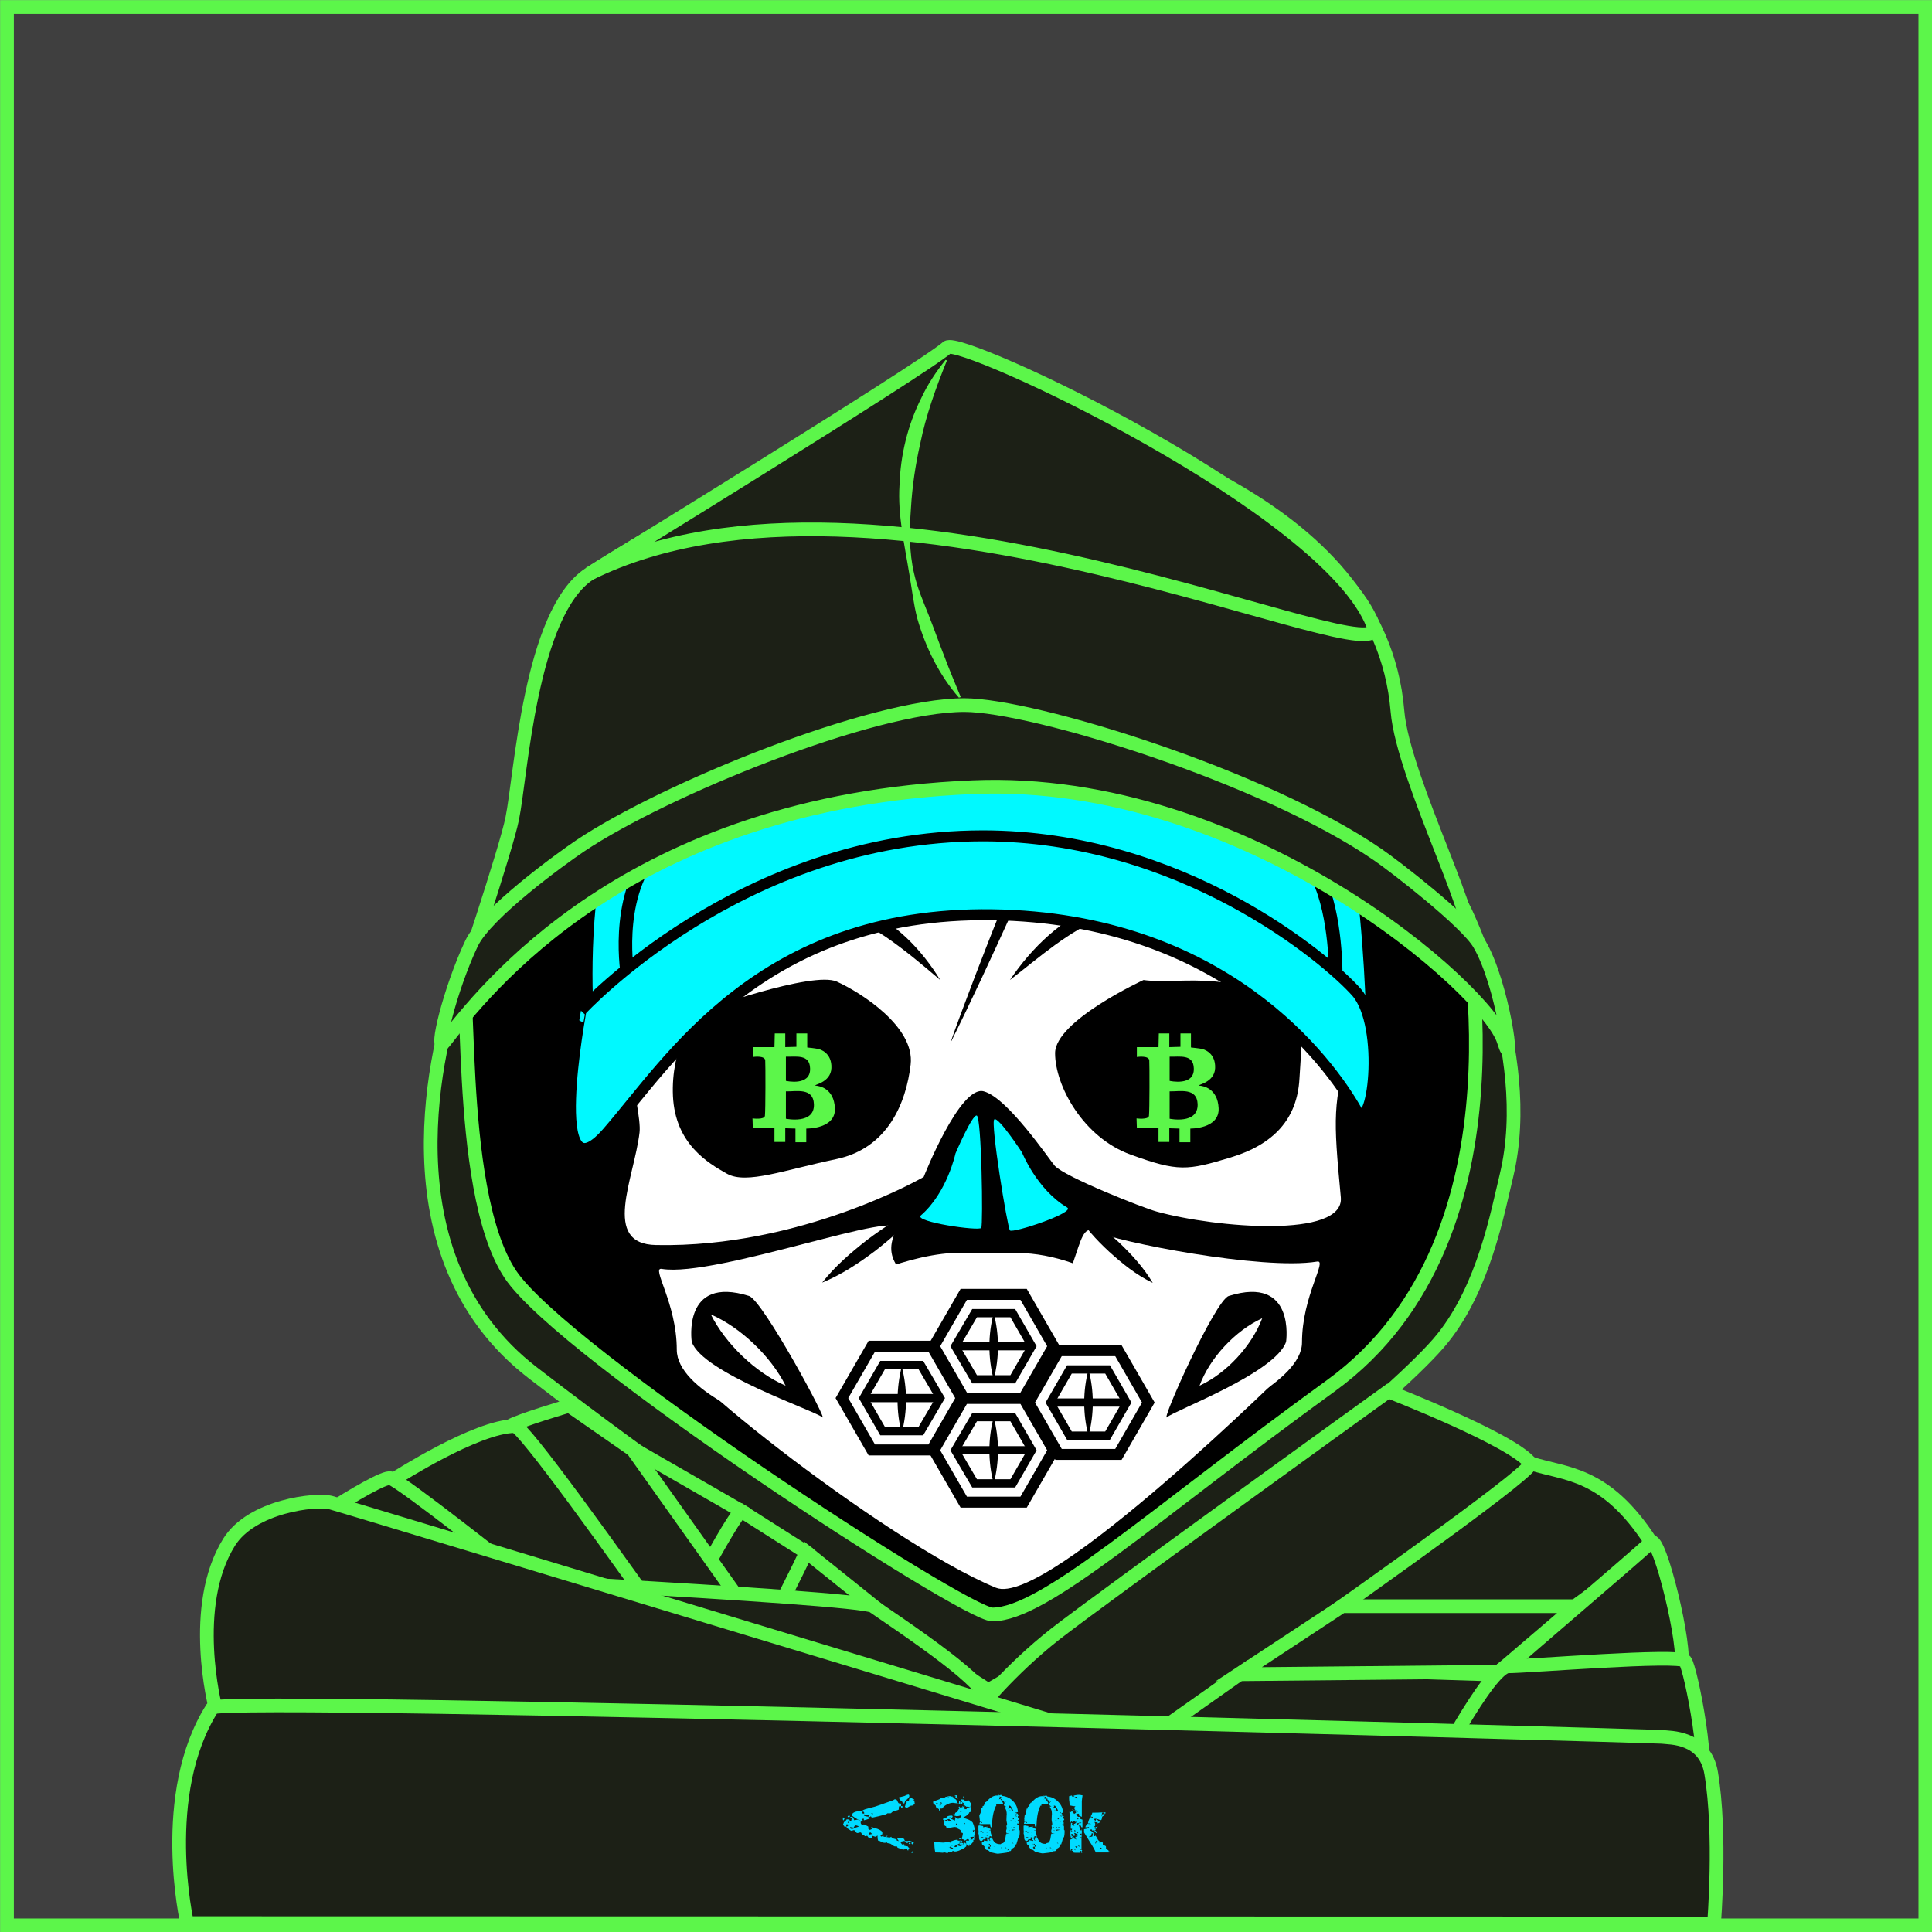
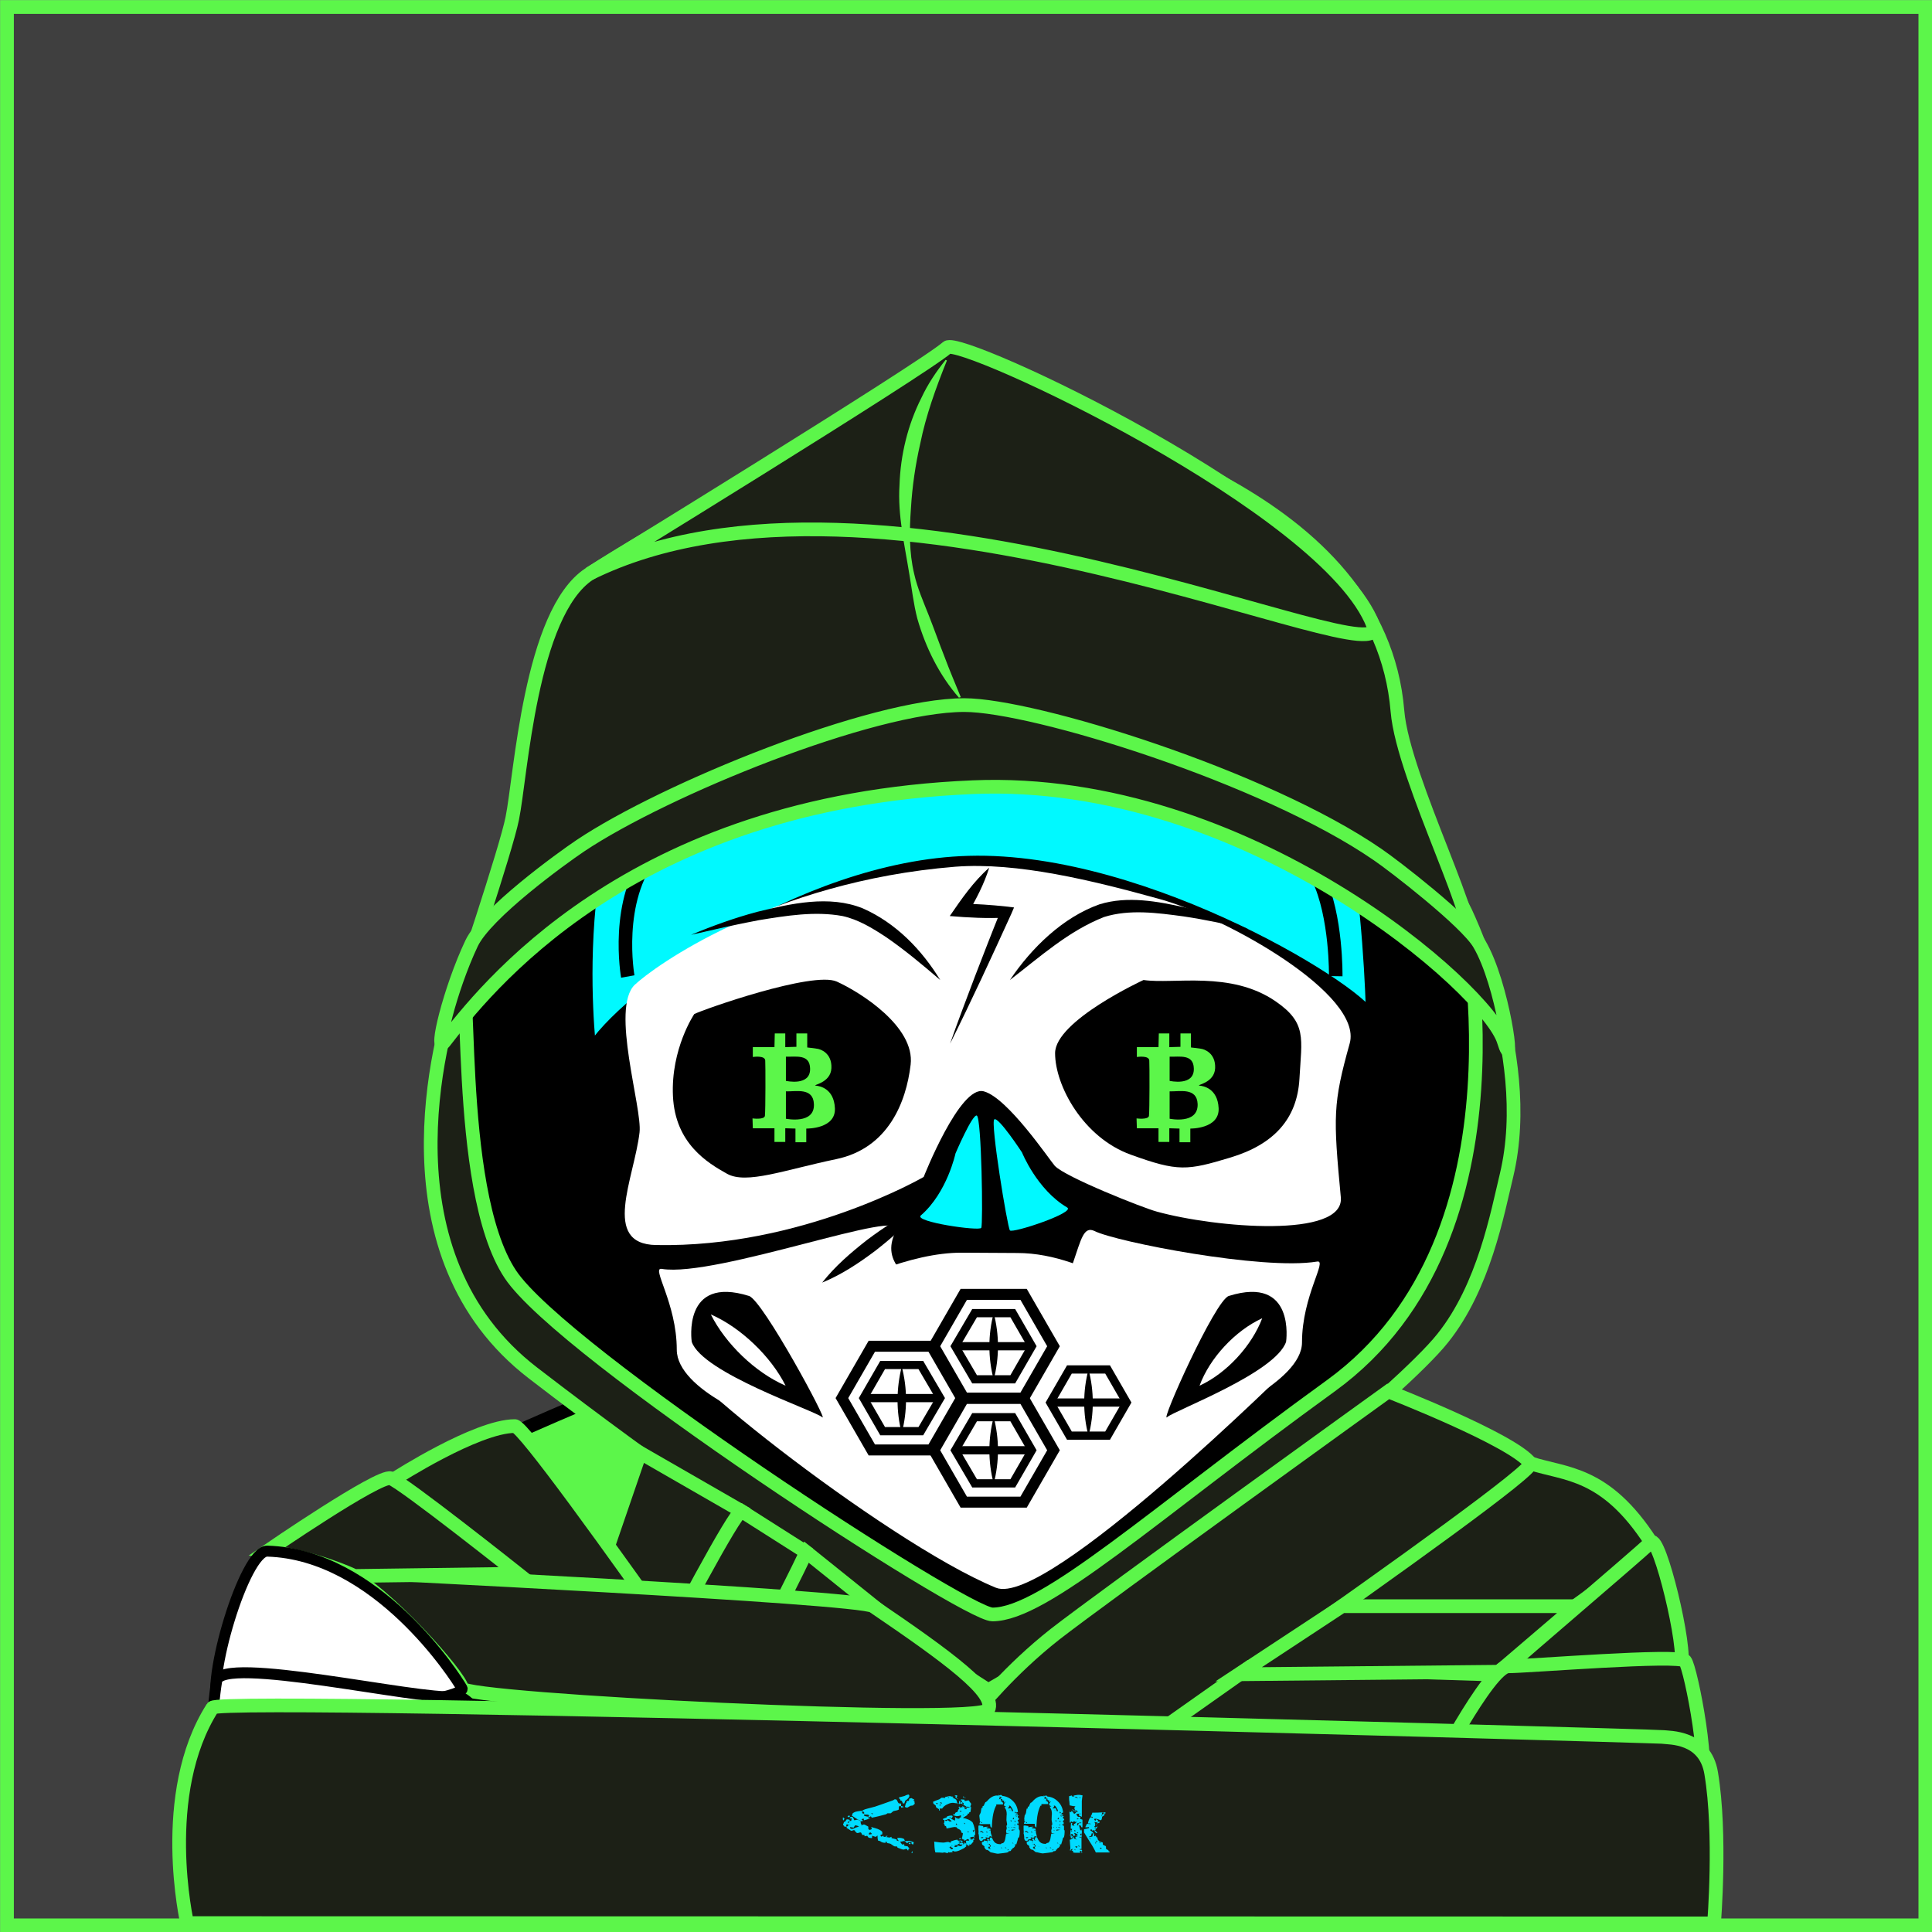
<svg xmlns="http://www.w3.org/2000/svg" version="1.1" id="Layer_1" x="0px" y="0px" viewBox="0 0 607.2 607.2" style="enable-background:new 0 0 607.2 607.2;" xml:space="preserve">
  <rect x="0" y="0" width="607.2" height="607.2" fill="#808080" stroke="none" />
  <style type="text/css">
	.st0{fill:#3F3F3F;stroke:#5CF64A;stroke-width:4.306;stroke-miterlimit:10;}
	.st1{fill:#00F9FF;stroke:#000000;stroke-width:3.445;stroke-miterlimit:10;}
	.st2{fill:none;stroke:#000000;stroke-width:4.256;stroke-miterlimit:10;}
	.st3{fill:#5CF64A;stroke:#000000;stroke-width:4.306;stroke-miterlimit:10;}
	.st4{fill:#1C2016;stroke:#5CF64A;stroke-width:4.306;stroke-miterlimit:10;}
	.st5{fill:#5CF64A;}
	.st6{fill:#FFFFFF;}
	.st7{fill:#00F9FF;}
	.st8{fill:#FFFFFF;stroke:#000000;stroke-width:3.445;stroke-miterlimit:10;}
	.st9{fill:#FFFFFF;stroke:#000000;stroke-width:2.584;stroke-miterlimit:10;}
	.st10{fill:#B7B147;}
	.st11{fill:#B7B147;stroke:#000000;stroke-width:2.584;stroke-miterlimit:10;}
	.st12{fill:#00DBFF;}
</style>
  <rect x="2.2" y="2.2" class="st0" width="602.9" height="602.9" />
  <path d="M139.2,355.5c0,0-27.7-111,165.3-117.2c138-4.4,144.1,40.5,161.9,68c6.6,10.3-2.9,79.7-27.5,109.9  C397.4,467.2,317.1,517.7,314,519.2c-4.9,2.4-70.1-41.5-77.8-46C175.2,437,138,386.4,139.2,355.5z" />
  <path class="st1" d="M185.7,330.3c0,0-10.3-85,29.3-110.8c38.2-24.9,58.7-25,84.9-25c27.9,0,88.6,7,106.7,20.3  c24.6,17.9,24.5,116,24.5,105.5c0-6.9-70.2-51.2-126.6-49.6C251.3,272.1,194.7,314.3,185.7,330.3z" />
  <path class="st2" d="M197.3,306.9c0,0-4.3-24.1,7.8-38.8" />
  <path class="st2" d="M419.8,306.8c0,0,0.3-18.8-5.5-30.9" />
  <path class="st3" d="M188.7,438.7c0,0-96.3,39.9-104.8,55.1c-9.1,16.3-18.1,110.5-18.1,110.5h471.7c0,0-8.5-91-17-114.6  c-10.5-29.2-113.1-33.1-122.5-32.3c-4,0.3-61.2,47.6-69.7,54.6c-24.1,19.8-6,9.5-54.8-14.9C239.3,479.8,191.4,438.1,188.7,438.7z" />
  <path class="st4" d="M143.9,309.5c-6,17.1-24.5,85,23.6,122c43,33.1,69.1,49.7,77.2,56.2s65.9,43.5,65.9,43.5S346,511,361,499.8  c16.3-12.1,79.5-62.9,92.4-79.2c13-16.2,17.2-39.3,20.1-51.3c9.3-39.1-13.9-84.7-13.9-84.7s23.8,103.7-41.3,150.9  c-56.2,40.7-90,71.9-106.4,71.9c-8.7,0-135.1-82.2-151.5-106.9C142.2,373.2,149.1,294.8,143.9,309.5z" />
  <path class="st4" d="M143.9,312.1c0,0,15.2-45.2,17.1-54.9c2.7-13.1,5.6-64.6,24.2-76.8s71.3-41.7,96.9-55.6  c4.5-2.4,18.4-13.2,18.4-13.2s6.5,5.7,22.2,14c19.9,10.5,110.9,29.9,116.5,97.9c1.8,21.7,28.2,71.4,21.7,73.4  c-6.5,2-149-150.2-295,0C150.5,312.7,143.9,312.1,143.9,312.1z" />
  <g>
    <path d="M165.7,588.2c-2-7.8-4.4-16.3-6.6-24.1c-2.5-7.9-4.1-16.1-7.3-23.8c-3.2-7.7-8-14.6-13.3-20.9   c-8.5-10.6-19.2-19.5-31.3-25.5c-4.9-2.5-10.1-4.2-15.4-6c0,0,0.1-0.4,0.1-0.4c6.4,0.3,12.8,1.6,18.7,4c15.4,6,27.6,18.8,35.1,33.2   c2.7,5,5.1,10.1,7.5,15.1c2.4,5,5.1,10,7.2,15.3c2,5.3,3.4,10.8,4.4,16.3c1,5.6,1.7,11.2,1.5,16.8   C166.1,588.1,165.7,588.2,165.7,588.2L165.7,588.2z" />
  </g>
  <g>
    <path d="M446.5,584.2c0,0.8,0.1,1.5-0.2,2.2c0,0-0.1,0.1-0.1,0.1c-0.1,0-0.1,0.1-0.3,0.1c-0.3,0-0.4-0.1-0.6-0.3   c-0.3-0.7-0.3-1.5-0.3-2.2c-0.1-4.2,0.4-8.3,1.2-12.3c1.1-5.4,2.7-10.7,5.1-15.7c2.3-5,5.4-9.6,8.2-14.2c2.8-4.6,5.7-9.3,8.7-13.9   c12-18.4,30.8-32.4,51.8-38.7c0,0,0.2,0.4,0.2,0.4c-16.1,9.7-31.5,20.4-44.6,33.9c-5.7,5.7-11.1,11.8-14.9,19   c-2.6,4.7-4.3,9.9-6.1,14.9c-3.1,8.6-6.4,17.8-8.1,26.8c0,0-0.2,1-0.2,1c0,0.2,0,0.4-0.1,0.6c0,0,0,0,0,0c0,0-0.1-0.1-0.1-0.1   c0,0-0.2-0.1-0.3-0.1c-0.2,0-0.2,0.1-0.2,0.1c0,0-0.1,0.1-0.1,0.1c0.2-0.3,0.5-1.3,0.6-1.7C446.1,584.1,446.5,584.2,446.5,584.2   L446.5,584.2z" />
  </g>
  <path class="st4" d="M182.4,265.8c-6.1,4.1-29.7,21.2-34.2,30.7c-6.9,14.6-11.7,34.9-8.6,31c12.1-15.5,57.7-75.6,166.2-80.1  c86-3.6,161.9,63.7,166.8,79.8c3.7,12.1-0.2-18-7.7-30.6c-4.1-7-27-24.7-31.9-28c-35.5-24.5-108.3-47-129.9-47  C274,221.6,209,248,182.4,265.8z" />
  <path class="st4" d="M185.3,180.3c0,0,104.6-64.2,112.4-71.1c4.1-3.6,119.8,50.3,133.9,87.4C438.5,214.7,275.7,135.5,185.3,180.3z" />
  <g>
    <path class="st5" d="M301.4,219.3c-6.2-7.1-10.5-15.8-13.1-24.9c-1.2-4.6-1.7-9.3-2.5-13.9c-1.5-9.3-3.7-18.6-3.1-28   c0.3-9.5,2.6-19,6.9-27.5c2-4.3,4.7-8.3,7.6-11.9c0,0,0.4,0.2,0.4,0.2c-3.5,8.7-6.6,17.3-8.4,26.2c-1.5,6.6-2.5,13.4-2.9,20.2   c-0.5,6.9-0.6,13.9,1,20.6c1,4.5,2.9,8.8,4.6,13.1c1.7,4.3,3.2,8.6,4.9,12.9c1.6,4.3,3.4,8.5,5.2,12.9   C301.7,219,301.4,219.3,301.4,219.3L301.4,219.3z" />
  </g>
  <path class="st6" d="M337.6,471.4c0,0,28.9-16.4,38.6-22.6c4.6-3,33-14.4,33-26.9c0-14.7,8.2-26.1,4.7-25.4  c-17.1,2.8-63.1-6.2-69.9-9.6c-6.8-3.3-3.3,17.1-23,36C311.1,432.4,337.6,471.4,337.6,471.4z" />
  <path class="st6" d="M215.2,425.7c-16.1-4,62.7,58.9,97.8,73.3c15.9,6.5,93.5-70.5,93.5-70.5l-41.7-15.4c0,0-21.8-19.3-45.1-19.3  c-1.6,0-15.9-0.1-17.5-0.1C270.1,393.7,226.8,428.6,215.2,425.7z" />
  <path class="st6" d="M290.4,474.6c49.3-63.3-29.4-28.5-45-27.2c-5.4,0.5-32.7-10.6-32.7-23.2c0-14.7-8.2-26.1-4.7-25.4  c17.1,2.8,77.5-19.8,73.6-12c-5.5,10.8,5.8,15,8.1,19.7c0.9,1.9,9,17.1,12.3,29.6c0.7,2.7-29.5,4.8-29.3,5.6  c0.2,1.5-4.9-8.4-2.8-4.9C277,448.7,290.4,474.6,290.4,474.6z" />
  <path class="st6" d="M199.5,309.5c-7.7,7.4,2.4,38.7,1.5,46.4c-1.7,14.5-12.1,35.1,5.2,35.4c45.7,0.9,84.1-21.4,84.1-21.4  s11.4-29,18.9-26.9c7.5,2,20.7,21.6,22.3,23.4c3.2,3.5,27.9,13.3,32.1,14.4c18.5,5.1,59,8.5,57.8-4.5c-2.4-25.5-2.5-29.4,2.8-48.4  c4.2-15.3-38.4-39.4-59.6-45.3c-21.3-5.9-44.9-11.7-64.4-10.2C242.2,277.1,205.3,304,199.5,309.5z" />
  <path d="M218.2,318.7c2.7-1.4,37.3-13.6,44.8-10.2c7.5,3.4,24.6,14.2,23.2,26.1s-7.1,26.3-23.4,29.7c-16.3,3.4-28.2,8-34.3,4.6  s-16.3-9.5-17-24.4C210.8,329.6,218.2,318.7,218.2,318.7z" />
  <path d="M359.4,308c0,0-27.8,12.8-27.8,23c0,10.2,8.8,26.5,23.8,31.9c14.9,5.4,17.7,5,31.3,0.9s21-12.1,21.7-24.8s2.4-17.5-7.5-24.3  C386.8,305,368.9,309.4,359.4,308z" />
  <path class="st7" d="M300.3,362.5c0,0-2.6,12.3-10.9,19.5c-2.3,2,18.4,5,19,3.9s0.1-34.6-1.4-35.3  C305.6,350.1,300.3,362.5,300.3,362.5z" />
  <g>
    <path d="M295.5,308c-5.6-4.8-11.1-9.4-16.9-13.4c-4.4-2.9-8.8-5.6-13.8-6.7c-8.7-1.6-17.7-0.1-26.3,1.3c-7.1,1.3-14.2,3-21.3,4.6   c6.7-2.8,13.6-5.3,20.7-7.2c10.6-2.6,22.7-5.4,33.3-1.1C281.6,290.1,289.7,298.5,295.5,308L295.5,308z" />
  </g>
  <g>
    <path d="M317.4,308c6.8-10.1,16.6-19.7,28.2-23.8c8.8-2.7,18.3-0.9,26.8,1c6.8,1.7,13.5,4,19.9,6.8c-6.8-1.5-13.6-3-20.4-4   c-8.2-1.1-16.9-2.3-24.9,0.2C335.8,292.6,326.9,300.7,317.4,308L317.4,308z" />
  </g>
  <path class="st7" d="M321.2,362.2c0,0,4.7,11.7,14.2,17.3c2.7,1.6-17.2,8.2-18,7.2s-6.2-34.1-4.9-34.9  C313.8,350.9,321.2,362.2,321.2,362.2z" />
  <path d="M217.4,421.7c0,0-3.1-21,18-14.4c4.3,1.3,25.3,40.2,23,38.1C256,443.3,220.7,431.5,217.4,421.7z" />
  <path d="M404.2,421.7c0,0,3.1-21-18-14.4c-4.3,1.3-21.7,40.2-19.4,38.1C369.1,443.3,400.9,431.5,404.2,421.7z" />
  <g>
    <path d="M310.9,272.7c-1.6,5.1-4.1,9.9-6.8,14.5c0,0-1.7-3.2-1.7-3.2c4.6,0.1,9.2,0.4,13.8,0.9c0,0,2.5,0.3,2.5,0.3l-0.9,2.1   c-6.1,13.4-12.6,27.5-19.2,40.7c2.1-6.1,5.5-15,7.8-21.1c2.7-7,5.4-14,8.2-20.9l1.5,2.4c-5.8,0.3-11.8,0-17.6-0.5   C302.2,282.5,306,277,310.9,272.7L310.9,272.7z" />
  </g>
  <g>
    <path class="st6" d="M223.4,413.1c9.4,4.1,18.9,13.2,23.5,22.4C237.4,431.4,228,422.3,223.4,413.1L223.4,413.1z" />
  </g>
  <g>
    <path class="st6" d="M396.7,414.3c-3.3,8.7-11.2,17.3-19.7,21.2C380.2,426.8,388.2,418.2,396.7,414.3L396.7,414.3z" />
  </g>
  <polygon class="st8" points="321.7,439.5 302.9,439.5 293.5,455.8 302.9,472.1 321.7,472.1 331.1,455.8 " />
  <polygon class="st9" points="318.3,445.4 306.3,445.4 300.2,455.8 306.3,466.2 318.3,466.2 324.3,455.8 " />
  <g>
    <line class="st10" x1="312.3" y1="445.4" x2="312.3" y2="466.2" />
    <path d="M312.3,445.4c1.8,6.8,1.8,14,0,20.9C310.5,459.4,310.5,452.2,312.3,445.4L312.3,445.4z" />
  </g>
  <line class="st11" x1="323.3" y1="455.8" x2="300.2" y2="455.8" />
-   <polygon class="st8" points="351.5,424.5 332.7,424.5 323.3,440.8 332.7,457.1 351.5,457.1 360.9,440.8 " />
  <polygon class="st9" points="348.1,430.4 336.1,430.4 330.1,440.8 336.1,451.2 348.1,451.2 354.1,440.8 " />
  <g>
    <line class="st10" x1="342.1" y1="430.4" x2="342.1" y2="451.2" />
    <path d="M342.1,430.4c1.8,6.8,1.8,14,0,20.9C340.3,444.4,340.3,437.2,342.1,430.4L342.1,430.4z" />
  </g>
  <line class="st11" x1="353.2" y1="440.8" x2="330.1" y2="440.8" />
  <polygon class="st8" points="292.8,423.1 274,423.1 264.6,439.4 274,455.7 292.8,455.7 302.2,439.4 " />
  <polygon class="st9" points="289.4,429 277.4,429 271.4,439.4 277.4,449.8 289.4,449.8 295.5,439.4 " />
  <g>
    <line class="st10" x1="283.4" y1="429.5" x2="283.4" y2="450.4" />
    <path d="M283.4,429.5c1.8,6.8,1.8,14,0,20.9C281.6,443.6,281.7,436.3,283.4,429.5L283.4,429.5z" />
  </g>
  <line class="st11" x1="294.5" y1="439.4" x2="271.4" y2="439.4" />
  <g>
-     <path d="M337.8,380.5c5.2,2.5,9.5,6,13.7,9.8c4.1,3.9,7.9,8,10.8,12.9c-5.2-2.5-9.5-6-13.7-9.8   C344.5,389.6,340.7,385.5,337.8,380.5L337.8,380.5z" />
-   </g>
+     </g>
  <g>
    <path d="M289.2,379.7c-4.1,5.2-9,9.4-14.1,13.4c-5.2,3.9-10.6,7.5-16.7,10c4.1-5.2,9-9.4,14.1-13.4   C277.7,385.8,283.1,382.2,289.2,379.7L289.2,379.7z" />
  </g>
  <polygon class="st8" points="321.7,406.8 302.9,406.8 293.5,423.1 302.9,439.4 321.7,439.4 331.1,423.1 " />
  <polygon class="st9" points="318.3,412.7 306.3,412.7 300.2,423.1 306.3,433.5 318.3,433.5 324.3,423.1 " />
  <g>
    <line class="st10" x1="312.3" y1="412.7" x2="312.3" y2="433.5" />
    <path d="M312.3,412.7c1.8,6.8,1.8,14,0,20.9C310.5,426.7,310.5,419.5,312.3,412.7L312.3,412.7z" />
  </g>
  <line class="st11" x1="323.3" y1="423.1" x2="300.2" y2="423.1" />
-   <path class="st1" d="M190.9,355.9c19.7-22.6,48-69.4,120.9-68.4c72.9,1,105.8,46.1,114.5,61.4c5.1,9,9.4-26.4,0-37.1  c-9.5-10.7-55.1-49.1-117.4-49.1c-76,0-126.3,54.9-126.3,54.9S171.1,378.6,190.9,355.9z" />
  <polygon class="st4" points="275.6,505.6 244.7,501.5 253.3,487.7 " />
  <polygon class="st8" points="161.9,571.7 309.8,582.8 307.8,599.3 161.8,597.8 160,570.4 " />
  <polygon class="st4" points="201.2,456.6 160,576.7 161.9,599.3 166.8,599.3 233,474.9 " />
  <path class="st4" d="M233,474.9l20.3,12.9c0,1.8-56,109.4-56,109.4l-30.5,2.2C166.8,599.3,227.7,477.9,233,474.9z" />
-   <path class="st4" d="M278.7,599.3c0,0-121.1-149.4-118.4-151.1c2.7-1.7,18.6-6.4,18.6-6.4l20,13.9l103.3,145.4L278.7,599.3z" />
  <path class="st4" d="M124.3,464.6c0,0,25.5-16.4,37.5-16.4c5.1,0,108.6,150.6,108.6,150.6l-47.1,0.4  C223.4,599.3,124.4,472.6,124.3,464.6z" />
  <path class="st4" d="M481,459.9L308.6,586.2v10.1h48.3c0,0,165.8-105.6,162-111.6C504.5,462.4,492,463.5,481,459.9z" />
  <path class="st4" d="M307.4,537.3c0,0,9.7-12.3,24.2-23.7c15-11.7,104.7-76.3,104.7-76.3s39.1,15.2,44.7,22.6  c2.7,3.6-171.2,122.8-171.2,122.8S304,543.5,307.4,537.3z" />
  <polygon class="st4" points="470.1,526.3 392.8,523.9 343.2,558.9 451.3,558.9 " />
  <polygon class="st4" points="495.2,504.8 421.8,504.8 389.3,526.2 471.1,525.4 " />
  <path class="st8" d="M443.4,596.3l-87.2,1.5l56.9-37.8h36.2C449.3,560,441.3,593.3,443.4,596.3z" />
  <path class="st8" d="M310.8,541l-165.6-7.7c0,0,11.5,28.6,13,35.5c2.2,10.1,149.5,13.7,149.5,13.7L310.8,541z" />
  <path class="st4" d="M108.5,494c0,0,161.5,7.8,165.9,10.8c23.7,16.1,38.9,27.3,36.2,32.5c-2.6,5.2-164.9-2.9-165.4-6.7  C144.7,526.8,121.4,500.5,108.5,494z" />
  <path class="st4" d="M84,487.5c0,0,35.1-24.1,38.8-22.9s40,30,40,30l-51.4,0.7C111.4,495.3,99.7,489.6,84,487.5z" />
  <path class="st8" d="M84,487.5c-7.1-0.2-19.4,40.8-15.5,49.1c4,8.3,79-2,76.7-6C142.9,526.6,118.3,488.5,84,487.5z" />
  <path class="st8" d="M64.6,564.6c4.2,0.8,95.4,11.1,93.7,4.1c-1.8-7-5.7-36.8-15.8-35.5c-10.2,1.3-73.2-13.2-74.4-4.9  C66.7,536.6,64.6,564.6,64.6,564.6z" />
  <path class="st8" d="M62.5,567.2c0,0-5.2,33.6-1.9,33.7s99.5,0,101.3-1.7c3.6-3.2,0.1-31.6-9.5-31.6  C142.9,567.7,70.7,561.6,62.5,567.2z" />
  <path class="st4" d="M528.3,523.7c-1.1,2.8-58.2,3.7-54.3,0c3.5-3.4,38.5-33.1,44.9-39C521.5,482.3,530.3,518.4,528.3,523.7z" />
  <path class="st4" d="M533.8,562.8l-84.5-2.9c0,0,18.6-36.2,24.7-36.2c6.2,0,53.8-3.9,55.6-1.7C531.4,524.2,538.3,559.2,533.8,562.8z  " />
  <path class="st8" d="M537.9,599.3h-95.6c0,0,0.9-39.3,13.6-39.3s79.5,0.6,81.4,4.7C539,568.7,539.9,597.5,537.9,599.3z" />
-   <path class="st4" d="M67.7,536.7c0,0-8.3-31.8,4.3-52c7.2-11.5,27.3-13.6,31.8-12.5c4.5,1.1,381.2,115.5,381.2,115.5l-159.5,11.6  C325.5,599.3,69.9,552.9,67.7,536.7z" />
  <path class="st4" d="M522.6,545.9c1.9,0.3,13.3-0.3,15.2,11.4c3.2,19.1,0.9,47.2,0.9,47.2l-479.9-0.1c0,0-9.3-40.6,8-67.7  C69.2,532.9,520.8,545.6,522.6,545.9z" />
  <path class="st5" d="M262.4,348.3c-0.3-6.3-4.9-7-6-7.1c-1.4-0.2,4.7-0.7,4.9-5.5c0.2-4.8-3.5-6-4.5-6.1c-1.3-0.2-3.1-0.4-3.1-0.4  l0-4.4h-3.4v4.2l-3.5,0.1l0-4.3h-3.3l-0.1,4.3l-6.8,0v3.1c0,0,3.8-0.6,3.9,1.1c0.1,1.4,0.1,15.6-0.1,17.4c-0.2,1.3-3.9,0.8-3.9,0.8  l0.1,3.1l6.8,0v4.3h3.4l0-4.3l3.2,0.1v4.3h3.4l0-4.3C253.7,354.7,262.7,354.8,262.4,348.3z M247,332.1c3.1,0.1,7.5-0.9,7.6,3.7  c0.2,5.7-7.6,3.9-7.6,3.9V332.1z M247,351.6V343c3.1,0.1,8.6-1.3,8.8,4C256.1,353.5,247,351.6,247,351.6z" />
  <g>
    <path class="st12" d="M305.2,567.1c0,0.2-0.1,0.3-0.2,0.5v0.3c-0.3,0-0.8-0.1-1.4-0.1v-0.2c0,0-0.1,0-0.1,0c0,0-0.1,0-0.1,0.1   c0,0.1-0.1,0.1-0.1,0.1c0,0,0-0.1,0-0.3c0-0.1-0.1-0.1-0.2-0.1c-0.1,0-0.2,0-0.2,0c-0.1-0.1-0.1-0.2-0.1-0.3c0-0.3,0.1-0.3,0.1-0.3   c0-0.1-0.1-0.1-0.2-0.2c-0.1-0.1-0.2-0.1-0.2-0.1c-0.1,0-0.1,0-0.1,0.1c0,0.2,0.1,0.3,0.2,0.5c0,0-0.2-0.1-0.4-0.2   c-0.1-0.1-0.3-0.1-0.4-0.1c-0.1,0-0.2,0-0.2,0.1c0,0.1-0.1,0.1-0.2,0.1v-0.2c0,0,0-0.1-0.1-0.1L301,567l-0.1-0.2   c-0.1,0-0.3-0.1-0.7-0.1c-0.4-0.1-0.6-0.1-0.7-0.1c-0.5,0-1,0.1-1.6,0.4c-0.5,0.2-1,0.5-1.4,0.9c-0.1,0.1-0.2,0.3-0.4,0.5   c0,0-0.3,0-0.8,0h-0.1h0.1l0.1,0.6h-0.3v-0.4l-0.9-0.6c0-0.1-0.1-0.3-0.1-0.5c-0.1-0.1-0.2-0.2-0.3-0.3c-0.2-0.1-0.3-0.2-0.4-0.3   c-0.1-0.1-0.1-0.2-0.1-0.3c0-0.2-0.1-0.2-0.1-0.3c0.4-0.2,1.1-0.5,2-0.8c0.2-0.1,0.4-0.3,0.7-0.5c0.1,0,0.3,0,0.5,0   c0.3,0,0.4,0.1,0.5,0.1l0.1,0v-0.3c0.3-0.1,0.5-0.1,0.8-0.2c0.3-0.1,0.6-0.1,0.8-0.1c0.1,0,0.3,0,0.6,0.1c0.3,0.1,0.5,0.1,0.5,0.2   c-0.1,0-0.2,0-0.3,0v0.2c0.6,0.2,0.9,0.5,1.1,0.6c0.1,0.1,0.2,0.5,0.4,1.2h0.5v-0.2c0-0.3,0-0.4,0.1-0.4c-0.1,0-0.1-0.1-0.1-0.1   c0,0,0.1-0.1,0.4-0.1l0.1,0.4h0.4v-0.5l-0.2,0c-0.1,0-0.1,0-0.1-0.1v-0.2c0-0.1,0-0.1-0.1-0.1c0.3,0,0.7,0.1,1.2,0.1l0.1,0.4   c0.1,0,0.2,0,0.3,0l0.9-0.2c0.2,0.2,0.4,0.5,0.5,0.7C305.1,566.6,305.2,566.8,305.2,567.1z M303.7,580.2c0,0.1-0.1,0.2-0.3,0.3   c-0.1,0.2-0.6,0.5-1.5,0.9c-0.8,0.4-1.4,0.5-1.7,0.5c-0.2,0-0.3,0-0.5-0.1c-0.1-0.1-0.3-0.1-0.3-0.1h-0.1l0.1,0.4   c-0.2,0-0.6,0.1-1.1,0.1c-0.1-0.1-0.2-0.1-0.3-0.1H298l-0.1,0.3h-0.1c-0.1,0-0.3,0-0.5-0.1c-0.2-0.1-0.4-0.1-0.5-0.1l-0.3,0   l-0.1,0.1c-0.8-0.1-1.6-0.1-2.4-0.1c-0.2-0.4-0.2-1-0.3-1.7c0-0.9-0.1-1.5-0.1-1.7c1.2,0.2,2.2,0.3,2.8,0.3c0.2,0,0.4,0,0.8-0.1   c0.3-0.1,0.6-0.1,0.8-0.1c0.1,0,0.2,0,0.3,0.1c0.2,0.1,0.3,0.1,0.4,0.1c0.2,0,0.2-0.1,0.1-0.4c0.2,0,0.5-0.1,1-0.3   c0.4-0.1,0.7-0.2,1-0.2c0.1,0,0.2,0,0.2,0.1c0,0.1,0,0.2,0.1,0.2h0.5v0.3h-0.4c0.1,0.2,0.3,0.3,0.6,0.4c0.1,0,0.4,0,0.9,0.1   l0.1,0.2c-0.1,0-0.1,0-0.2,0.1c-0.1,0-0.1,0.1,0,0.1c-0.2,0-0.3,0-0.4,0c-0.1,0-0.2,0-0.4,0c-0.2,0-0.3,0-0.4,0   c0.2,0,0.3-0.1,0.3-0.3c0,0-0.1,0-0.1,0c-0.1,0-0.3,0.1-0.5,0.2c-0.2,0.2-0.3,0.3-0.4,0.3c-0.1,0-0.2,0-0.4,0c-0.2,0-0.4,0-0.4,0   c0,0-0.1,0-0.1,0c0.2,0.1,0.3,0.2,0.5,0.3c-0.3,0.1-0.5,0.2-0.5,0.2c0.1,0,0.2,0.1,0.3,0.1l0.2,0c0.2,0,0.4-0.1,0.7-0.2   c0,0,0,0-0.1,0V580h0c0.1,0,0.2,0,0.4,0.1c0.2,0.1,0.4,0.1,0.6,0.1l0.2,0c0.2-0.2,0.3-0.3,0.3-0.4c0.1-0.1,0.2-0.2,0.4-0.2   c0.1,0,0.2,0,0.3-0.1l-0.1-0.4l0.4,0.1v0c0,0.1,0.1,0.2,0.3,0.3c0,0.2,0,0.3-0.1,0.3c0,0,0,0-0.1-0.1v0.2H303.7   C303.7,580.2,303.7,580.2,303.7,580.2z M294.7,566.7h-0.6l0.3,0.3l0.1,0c0.1,0,0.1,0,0.2-0.1C294.7,566.7,294.7,566.7,294.7,566.7z    M295.9,567.3c-0.1,0-0.3-0.1-0.6-0.1v0.3L295.9,567.3C295.8,567.3,295.8,567.3,295.9,567.3z M296.1,566.8c0,0,0-0.1-0.1-0.1   l-0.1-0.2c-0.2,0-0.3,0-0.5,0l0.1,0.2C295.7,566.8,295.9,566.8,296.1,566.8L296.1,566.8z M306.5,576.7h-0.3l0.1,0.3   c-0.2,0-0.3,0-0.3,0.1c0.1,0.1,0.2,0.1,0.3,0c-0.1,0-0.1,0.1-0.1,0.1c0,0,0.1,0.1,0.2,0.1l-0.2,0v0.3c-0.1,0-0.2-0.1-0.2-0.3   c-0.1,0-0.2,0-0.3,0c-0.1,0-0.3,0-0.5,0.1c-0.3,0.1-0.5,0.2-0.5,0.2c0.4,0.2,0.5,0.3,0.5,0.4c-0.1,0.1-0.2,0.1-0.4,0.2   c0,0,0.3-0.1,0.9-0.1c0-0.1,0-0.2,0-0.2c0-0.1,0.1-0.1,0.1-0.1h0.3c0.1,0.1,0.1,0.2,0.1,0.3c0,0.1-0.1,0.2-0.3,0.1v0.7   c-0.1,0-0.2,0.2-0.5,0.5c-0.2,0.3-0.4,0.4-0.5,0.4c0-0.1-0.1-0.1-0.2-0.1l-0.1,0l0,0.1c0,0.1,0,0.1,0.1,0.1l-0.1,0.3l-0.1,0   c-0.1,0-0.2,0-0.2-0.1c0,0,0.1,0,0.2,0v-0.2h-0.4c0-0.1-0.2-0.2-0.4-0.3c0-0.1-0.1-0.5-0.1-1.1h0.9l0.1-0.2   c-0.2-0.2-0.3-0.3-0.3-0.2c0,0,0,0,0.1,0c0,0,0,0,0,0c0-0.1-0.1-0.1-0.3-0.1h-0.1l-0.6,0.4l-0.4,0.1c0,0-0.1,0-0.1,0   c0,0,0,0,0.1-0.1c0-0.1,0.1-0.1,0.1-0.1c0-0.1-0.3-0.2-0.8-0.3l0-0.3l0.3,0l0.2,0c0,0-0.2-0.1-0.5-0.1c0.1-0.2,0.2-0.5,0.2-0.7   c0.1-0.3,0.1-0.5,0.1-0.7l0-0.1l-0.4-0.1c0-0.1-0.1-0.2-0.1-0.3c0-0.3-0.2-0.5-0.5-0.7c-0.3-0.1-0.5-0.3-0.8-0.4l-0.1-0.3   c-0.2,0-0.4-0.1-0.6-0.1c-0.3,0-0.8,0.1-1.3,0.2c-0.7,0.2-1.2,0.2-1.3,0.3c0-0.2-0.1-0.5-0.2-0.8H297c-0.2-0.6-0.4-0.9-0.4-0.9   c0,0,0-0.1,0.1-0.1c0,0,0.1-0.1,0.1-0.1V572h-0.4v-0.4c0.3-0.1,0.6-0.2,1.1-0.4l0.1-0.3c0.5-0.2,0.9-0.3,1.3-0.3   c0.4,0,0.5,0.1,0.5,0.3c0,0.2-0.2,0.4-0.5,0.7c0.2,0.1,0.6,0.3,1.2,0.6c0-0.1,0.1-0.3,0.1-0.6h0.1c0.1,0,0.1,0,0.2-0.1   s0.1-0.1,0.2-0.1c0.1,0,0.1,0,0.2,0.1c0,0.1,0.1,0.1,0.3,0.1c0,0,0.1,0,0.4-0.1v-0.3h0.2c-0.1,0,0.2,0,0.7,0.1   c1.5,0.3,2.6,0.8,3.2,1.5C306.2,573.9,306.5,575.1,306.5,576.7z M299.1,572.5l-0.4-0.5c0,0-0.1,0-0.4,0l-0.1,0   c0.2,0,0.3-0.1,0.3-0.2c0-0.1-0.1-0.1-0.3-0.1c-0.1,0-0.3,0.1-0.6,0.2c-0.3,0.1-0.5,0.2-0.7,0.2c0.2,0.2,0.4,0.2,0.6,0.2h0l0.4-0.3   l0.4,0.4C298.5,572.4,298.8,572.5,299.1,572.5z M298.3,565c-0.1-0.1-0.2-0.2-0.4-0.2l0.1,0.2l0.1,0   C298.3,565.1,298.3,565.1,298.3,565z M299.6,580.8c0,0-0.2-0.1-0.5-0.1c0,0-0.1-0.1-0.1-0.2c-0.1-0.1-0.1-0.2-0.2-0.2   c-0.2,0.1-0.4,0.3-0.7,0.4l0.4-0.1l0.4,0.6h0.4l0.3-0.5C299.6,580.8,299.6,580.7,299.6,580.8z M298.8,571.3c0-0.1-0.2-0.1-0.4-0.2   l0.1,0.3l0.1,0C298.7,571.5,298.8,571.4,298.8,571.3z M299.2,564.6c0-0.1-0.1-0.1-0.4-0.1h0c0,0.1,0.1,0.2,0.4,0.2   C299.2,564.7,299.2,564.6,299.2,564.6z M299.4,580.2c0,0-0.1-0.1-0.1-0.2c0,0-0.1-0.1-0.2-0.1v0.2H299.4z M305.2,567.9   c0,0.4-0.1,0.9-0.2,1.6l-0.4,0.1v0.3h-0.1v0.1h-0.4v0.4l-1.6,1h-0.1c-0.3,0-0.4-0.1-0.4-0.4c0-0.2,0-0.4,0.1-0.5   c-0.5,0.2-1,0.3-1.5,0.3c0,0-0.4-0.1-1-0.3v-0.3h0.5c0-0.1,0.1-0.2,0.1-0.4c0.1-0.1,0.2-0.2,0.6-0.3c0.2-0.1,0.3-0.3,0.3-0.6v-0.1   l0.4-0.3c-0.1-0.2-0.2-0.4-0.2-0.5c0,0,0,0,0.1-0.2c0,0,0.1,0,0.1,0c0.1,0,0.2,0.1,0.3,0.2c-0.1,0-0.2,0.1-0.4,0.1   c0.1,0.1,0.2,0.1,0.3,0.1l0.1,0l0.1-0.2l0.4,0l0.2,0c0,0.1,0,0,0-0.3c0-0.1,0-0.1,0.1-0.1l0.3,0.4c0.2,0.1,0.4,0.1,0.7,0.1   c0.2,0,0.4,0,0.7,0C304.8,567.9,305.1,567.9,305.2,567.9z M300.6,571.6c0,0,0,0.1-0.1,0.1c-0.1,0-0.2-0.1-0.3-0.2   c-0.1-0.1-0.1-0.2-0.1-0.3c0,0,0.1-0.1,0.1-0.1c0.1,0,0.2,0.1,0.3,0.2C300.5,571.5,300.6,571.6,300.6,571.6z M300.8,564.7l-0.3,0.5   c-0.1,0-0.1,0-0.1,0c0,0,0,0,0-0.1c0,0,0-0.1,0-0.1V565c-0.1,0-0.1-0.1-0.1-0.1c0-0.2,0-0.2,0-0.2c0.1,0,0.1,0,0.2,0   c0-0.1-0.2-0.1-0.4-0.2v-0.2c0.2,0,0.4-0.1,0.7-0.1C300.8,564.4,300.8,564.5,300.8,564.7z M300.9,573.5c0,0-0.1-0.1-0.2-0.2   c-0.1-0.1-0.2-0.2-0.2-0.3l-0.1,0.5c0.2,0,0.3,0,0.4,0C300.9,573.6,300.9,573.5,300.9,573.5z M301,565.3c0,0.1-0.1,0.1-0.2,0.2   l0-0.2c0-0.1,0-0.1,0.1-0.1C301,565.2,301,565.2,301,565.3z M301.9,578c-0.1,0-0.2,0-0.3,0c-0.2,0-0.2,0-0.2-0.1   c0,0,0.2-0.1,0.5-0.3V578z M302.7,579.1l-0.4-0.1c-0.1,0.2-0.1,0.3-0.2,0.3l0,0v-0.5c0,0-0.1-0.1-0.3-0.1c-0.1-0.1-0.2-0.1-0.2-0.2   c0.1,0,0.1,0,0.2,0.1v-0.2c0,0,0,0,0.1,0c0.2,0,0.4,0.1,0.5,0.3C302.5,578.7,302.6,578.9,302.7,579.1z M302.1,566.4   c-0.1-0.1-0.2-0.2-0.4-0.2l0.1,0.4l0.1,0C302,566.6,302.1,566.5,302.1,566.4z M302.3,569.3c-0.2-0.1-0.4-0.2-0.7-0.2l0.1,0.3   C302.2,569.4,302.3,569.3,302.3,569.3z M303,564.9c0,0-0.1,0.1-0.1,0.1l-0.1,0c-0.1-0.1-0.1-0.2-0.1-0.3c0,0,0-0.1,0.1-0.1h0.1   C302.9,564.8,303,564.9,303,564.9z M302.9,570.6c0,0-0.1-0.1-0.1-0.2c0,0-0.1-0.1-0.2-0.1v0.2H302.9z M303.8,568.5v-0.2l-0.5-0.1   l-0.2,0.4H303.8z M303.3,573.2c0-0.2-0.1-0.3-0.3-0.3l0.1,0.4L303.3,573.2C303.3,573.3,303.3,573.2,303.3,573.2z M303.5,565.2   c-0.3-0.1-0.4-0.1-0.4-0.2c0,0,0,0,0.1,0c0.1,0,0.2,0,0.2,0.1C303.5,565.1,303.5,565.2,303.5,565.2z M304.3,580.1l-0.1,0   c-0.1,0-0.1,0-0.1-0.1l0.2-0.2V580.1z M304.5,575.7c-0.1-0.1-0.2-0.1-0.4-0.1v0.3C304.4,575.8,304.5,575.8,304.5,575.7z    M306.2,575.2c-0.1-0.1-0.2-0.1-0.3-0.1c0,0,0.1,0.1,0.1,0.1c0,0-0.1,0.1-0.3,0.1c0,0,0.1,0.1,0.1,0.2c0,0.1,0,0.2,0,0.2h0.4   l-0.2-0.2C306.2,575.4,306.2,575.3,306.2,575.2z" />
    <path class="st12" d="M311.8,577.3c-0.1,0-0.2-0.1-0.3-0.1c-0.1-0.1-0.3-0.1-0.4-0.1h-0.1v0.3l-0.4,0.2l-0.9-0.2l0.1,0.1   c0,0,0,0-0.1,0c0,0,0.1,0.1,0.3,0.1l-0.3,0.4c-0.1,0-0.2,0.1-0.3,0.1c-0.1,0-0.2,0-0.3,0c-0.1,0-0.2,0.1-0.3,0.3   c-0.1,0.2-0.3,0.2-0.4,0.2c-0.4,0-0.6-0.3-0.7-0.8c0-0.4,0-0.8-0.1-1.3h-0.2c0.1,0,0.2,0,0.2,0c0,0,0-0.1-0.1-0.1   c0-0.4,0.1-0.8,0-1.3l0-1.3l0.4-0.1c0.2,0.1,0.6,0.1,1.1,0.2v0.4c0.3-0.1,0.8-0.2,1.5-0.2l0.1,0.2h-0.6l0.2,0.3l1,0.1   c0.1,0.3,0.2,0.8,0.2,1.4C311.6,576.6,311.7,577.1,311.8,577.3z M320.5,575.7c0,0.7-0.1,1.3-0.2,1.7l-0.3,0.2   c-0.1,0.5-0.3,1.1-0.6,2.1l-0.5-0.1l0.2,0.4c-0.2,0.3-0.3,0.6-0.4,0.6c-0.1,0.1-0.2,0.2-0.6,0.4v0.3c0,0-0.1,0-0.1,0   c-0.1,0-0.1,0-0.1,0c0,0-0.1,0-0.1,0l-0.1,0.4c-0.1,0-0.2,0.1-0.4,0.1c-0.2,0-0.3,0-0.3,0l-0.1,0.3c-0.2,0.1-0.7,0.2-1.6,0.3   c-0.9,0.1-1.5,0.2-1.7,0.2c-0.3,0-0.6-0.1-1.1-0.2s-0.8-0.2-1-0.2c-0.1,0-0.3-0.1-0.6-0.4c-0.3-0.3-0.6-0.4-0.8-0.4   c-0.1,0-0.3-0.1-0.4-0.3c-0.1-0.1-0.2-0.3-0.3-0.4v-0.4c0,0-0.2-0.2-0.5-0.4c-0.2-0.1-0.3-0.3-0.3-0.5c0-0.4,0-0.5,0-0.5   c0.2,0,0.3,0,0.5-0.1c0.1,0,0.1-0.2,0.2-0.4c0.2,0.1,0.5,0.1,0.8,0.2c0.1-0.1,0.1-0.3,0.2-0.5c-0.1,0-0.1-0.1-0.1-0.1l0-0.1   l0.6,0.1c0,0.1,0,0.3,0.1,0.5h0.4c0-0.1-0.1-0.1-0.2-0.1h-0.1c0-0.2,0.1-0.4,0.1-0.6s0.1-0.3,0.3-0.3c0.2,0,0.3,0,0.3,0   c0.3,0.7,0.6,1.2,0.9,1.5c0.4,0.4,1,0.6,1.7,0.6h0.2c0.2-0.2,0.3-0.3,0.5-0.3c0.4,0,0.7-0.4,0.9-1.2c0.1-0.5,0.2-1.1,0.3-1.7   c0.3,0,0.6-0.1,1.1-0.1c-0.7-0.1-1.1-0.1-1.1-0.1c0.1,0,0.1-0.1,0.1-0.2c0-0.1,0-0.2-0.1-0.3v-0.2c0-0.1,0-0.3,0.1-0.5   s0.1-0.4,0.1-0.5v-0.1c-0.1-0.2-0.1-0.3-0.1-0.5l0-0.1l0.2-0.2v-0.3c0-0.1,0-0.3-0.1-0.6c0-0.3-0.1-0.5-0.1-0.6   c0-1.3,0.1-1.9,0.1-1.8c0-1-0.2-1.7-0.6-2.1v-0.4c0.1,0,0.2,0.1,0.3,0.1c0.1,0,0.1,0,0.1,0c0-0.1-0.2-0.2-0.5-0.4c0,0,0,0-0.1,0   c-0.1,0-0.1,0-0.1-0.1l0-0.2c0.1,0,0.1-0.1,0.1-0.1c0,0,0-0.1,0-0.2c0-0.1,0-0.1,0-0.1l0.2-0.1v-0.2c0,0,0.1,0,0.2-0.1   c0,0,0.1,0,0.1-0.1h-0.1c-0.1,0-0.1,0-0.2,0.1c-0.1,0.1-0.2,0.1-0.2,0.1l-0.1,0l0.1-0.5c-0.1,0-0.2-0.1-0.3-0.1   c-0.1,0-0.2,0-0.3-0.1v-0.4h-0.4c0,0-0.1-0.1-0.3-0.2s-0.2-0.2-0.3-0.2l0.1,0.5c-0.1,0-0.2,0-0.4,0.1c0.1,0,0.2,0,0.3-0.1   c0.1,0,0.2-0.1,0.3-0.1l0.1,0l0.4,0.4c-0.2,0.1-0.3,0.1-0.3,0.2l0,0.1c0.2,0,0.4,0.1,0.5,0.2c0.1,0.2,0.2,0.3,0.3,0.5   c-0.1,0-0.1,0-0.1,0c0,0,0,0,0,0.1c0,0,0,0.1,0,0.1v0.1h-2.1v0.4v0.1H313c-0.5,1-0.8,2.1-1,3.4c-0.1,0.5-0.2,1.7-0.3,3.5   c-0.2-0.2-0.4-0.4-0.4-0.4c0-0.1-0.1-0.2-0.1-0.5l0-0.3h-0.4c0,0-0.5,0-1.5,0c-0.6,0-1.1,0-1.5,0c0-0.1,0.1-0.2,0.1-0.4   c0.1-0.2,0.1-0.3,0.1-0.4c0,0.1,0.1,0.2,0.2,0.2c0,0,0,0,0.1,0c-0.1-0.1-0.2-0.2-0.4-0.4c0,0,0.1-0.2,0-0.7l-0.1-0.8l0-0.3   c0.3-0.5,0.5-0.9,0.5-1.3c0.1-0.4,0.1-0.8,0.2-1h0.3c0,0,0-0.1,0-0.4c0,0,0-0.1,0-0.1l0.4-0.2c0.1-0.3,0.2-0.6,0.5-1.1   c0.1,0,0.3-0.1,0.5-0.3c1-1.2,2.1-1.8,3.1-1.8c0.2,0,0.4,0,0.6,0.1c-0.1-0.1-0.1-0.1-0.1-0.2l0.1-0.1h0.1v0.2   c0.2-0.1,0.4-0.2,0.7-0.2v0.1c0.2,0,0.2,0,0.3,0.1l-0.2,0.1c1.3,0.1,2.5,0.6,3.4,1.5c0.9,0.8,1.5,1.9,1.7,3.3v0.3   c-0.1,0-0.3,0.1-0.5,0.1c0.1,0.2,0.1,0.3,0.1,0.4h0.4v0.3c-0.4-0.1-0.6-0.1-0.7-0.1c-0.1,0-0.1,0-0.1,0c0,0.1,0.4,0.2,1.1,0.4   c0,0.1,0,0.1,0,0.1c0,0,0,0-0.1,0c0,0-0.1,0-0.1,0l-0.1,0c0,0,0,0.1,0,0.5l0,0.1l0.3,0.1l0,0.1c0,0.1,0,0.1,0.1,0.2   c-0.1,0.1-0.3,0.3-0.5,0.5c0.1,0.1,0.1,0.2,0.1,0.2s0.1,0,0.2,0.1c0,0,0,0.1,0,0.2c0,0.1,0,0.2,0,0.3c0,0.1,0,0.1,0,0.2   c-0.1-0.1-0.2-0.1-0.3-0.1c0,0-0.1,0-0.1,0v0.4h0.4v0.2c0,0,0,0,0.1,0.1c0,0.2,0,0.6,0,1.1C320.5,575.1,320.5,575.5,320.5,575.7z    M309.1,576c0-0.1-0.2-0.3-0.5-0.5h-0.1h-0.4v0.3h0.6l0.1,0.2L309.1,576C309.1,576,309.1,576,309.1,576z M309.1,577.4   C309,577.3,309,577.3,309.1,577.4c-0.2,0-0.3,0-0.5,0c-0.2,0-0.3,0.1-0.3,0.1c0,0,0.1,0.1,0.1,0.1c0,0.1,0.1,0.1,0.2,0.1   c0.1,0,0.2,0,0.3-0.1C309,577.5,309.1,577.4,309.1,577.4z M308.7,572.8c-0.1-0.1-0.2-0.2-0.3-0.2v0.3h0.2   C308.7,572.9,308.7,572.8,308.7,572.8z M310.3,576c0,0,0-0.1,0-0.2c0,0,0-0.1-0.1-0.1c-0.2,0-0.3,0-0.3,0.1   C310,575.9,310.1,575.9,310.3,576z M310.3,576.9C310.3,576.9,310.3,576.9,310.3,576.9c-0.2,0-0.2,0-0.2,0.1c0,0.1,0.1,0.1,0.2,0.1   C310.3,577.1,310.3,577.1,310.3,576.9z M310.6,578.6c0,0,0-0.1,0-0.2c0,0,0-0.1-0.1-0.1c-0.2,0-0.3,0-0.3,0.1   C310.2,578.4,310.3,578.5,310.6,578.6z M310.4,579c0,0,0-0.1,0-0.2c0,0-0.1-0.1-0.2-0.1v0.3H310.4z M311.4,579.9h-0.3l0-0.3l0-0.1   h-0.2v0.2c-0.1,0-0.2,0-0.2-0.1c0,0,0,0,0.1-0.1c-0.1,0-0.2,0-0.3,0c-0.1,0-0.1,0-0.1,0c0,0,0.2,0.1,0.7,0.4v0.5h0.2L311.4,579.9z    M311.4,581c-0.1-0.1-0.2-0.1-0.3-0.1v-0.5h-0.4l0,0.1c0,0,0,0.1-0.1,0.1c0,0-0.1,0.1-0.1,0.1c0.1,0,0.2,0.1,0.2,0.1   c0,0.1,0,0.2,0.1,0.2C311.2,581.1,311.4,581.1,311.4,581z M311.3,575.2c0,0-0.1,0-0.1,0c-0.1,0-0.2,0-0.2,0.1   c0,0.1,0.1,0.1,0.2,0.1C311.2,575.3,311.3,575.2,311.3,575.2z M312.4,580.5v-0.2c0,0,0,0-0.1,0L312.4,580.5z M314.8,565   c0-0.1-0.1-0.2-0.2-0.2c-0.1-0.1-0.3-0.1-0.4-0.2v0.5c0.2,0,0.3,0,0.4,0C314.7,565.1,314.8,565.1,314.8,565z M315,580.8   c-0.1-0.1-0.3-0.1-0.4-0.2v0.2l0.2,0C314.9,580.9,315,580.8,315,580.8z M316.3,580.8c-0.1-0.1-0.2-0.2-0.4-0.2v0.2l0.2,0   C316.3,580.9,316.3,580.9,316.3,580.8z M317,581.2c0,0-0.1,0-0.1,0l-0.1,0c-0.1,0.1-0.2,0.3-0.2,0.3c0,0,0.1,0,0.1,0h0.1   C316.9,581.4,317,581.3,317,581.2z M318.4,569.1c0-0.1-0.1-0.4-0.4-0.9c-0.3-0.5-0.5-0.7-0.6-0.7h-0.3l0.1,0.3l-0.5,0.6   c0.2,0,0.5-0.1,1-0.1c0.1,0.2,0.2,0.5,0.4,1C318.3,569.2,318.4,569.2,318.4,569.1z M317.2,574.4c-0.1-0.1-0.2-0.2-0.3-0.3l0.1,0.3   C317,574.4,317.1,574.4,317.2,574.4C317.2,574.4,317.2,574.4,317.2,574.4z M317.4,575.5c0,0-0.1-0.1-0.1-0.2c0,0-0.1-0.1-0.2-0.1   v0.2H317.4z M317.6,569.1c-0.1-0.1-0.2-0.2-0.3-0.3l0.1,0.2C317.4,569.1,317.5,569.1,317.6,569.1   C317.5,569.1,317.6,569.1,317.6,569.1z M318,572.2c-0.3-0.1-0.5-0.1-0.4-0.1c0,0,0,0,0,0.1c0,0.1,0.1,0.2,0.2,0.3L318,572.2z    M319.1,575.1c-0.2,0-0.6-0.1-1.1-0.1l-0.1,0.4C318.1,575.3,318.5,575.2,319.1,575.1C319,575.1,319.1,575.1,319.1,575.1z    M318.2,574.5c0,0-0.1-0.1-0.1-0.2c0,0-0.1-0.1-0.2-0.1v0.2H318.2z M318.5,579.4c0-0.1-0.1-0.2-0.4-0.3l0.1,0.2L318.5,579.4   C318.5,579.5,318.5,579.4,318.5,579.4z M318.7,571.4c0,0,0-0.1-0.1-0.1l-0.1,0c-0.1,0.1-0.2,0.3-0.2,0.4c0,0,0.1,0.1,0.1,0.1   c0,0,0.1,0,0.2-0.1C318.6,571.6,318.7,571.5,318.7,571.4z M319.2,574.5c0-0.1-0.1-0.2-0.4-0.2c-0.2,0-0.4,0-0.4,0.1L319.2,574.5   L319.2,574.5z M319.2,572.6c0,0,0-0.1,0-0.2c0,0,0-0.1-0.1-0.1c-0.2,0-0.3,0-0.3,0.1C318.9,572.5,319,572.6,319.2,572.6z    M319.2,573.6c-0.1-0.1-0.2-0.1-0.4-0.1v0.2C319.1,573.7,319.2,573.7,319.2,573.6z M319.3,569.8c0-0.2-0.1-0.3-0.4-0.4l0.1,0.5   C319.1,569.8,319.2,569.9,319.3,569.8C319.3,569.9,319.3,569.8,319.3,569.8z M319.7,570.9l-0.1-0.1l-0.4-0.2v0.2L319.7,570.9   C319.7,570.9,319.7,570.9,319.7,570.9z" />
    <path class="st12" d="M325.9,577.3c-0.1,0-0.2-0.1-0.3-0.1c-0.1-0.1-0.3-0.1-0.4-0.1h-0.1v0.3l-0.4,0.2l-0.8-0.2l0.1,0.1   c0,0,0,0-0.1,0c0,0,0.1,0.1,0.3,0.1l-0.3,0.4c-0.1,0-0.2,0.1-0.3,0.1c-0.1,0-0.2,0-0.3,0c-0.1,0-0.2,0.1-0.3,0.3   c-0.1,0.2-0.3,0.2-0.4,0.2c-0.4,0-0.6-0.3-0.7-0.8c0-0.4,0-0.8-0.1-1.3h-0.2c0.1,0,0.2,0,0.2,0c0,0,0-0.1-0.1-0.1   c0-0.4,0.1-0.8,0-1.3l0-1.3l0.4-0.1c0.2,0.1,0.6,0.1,1.1,0.2v0.4c0.3-0.1,0.8-0.2,1.5-0.2l0.1,0.2h-0.6l0.2,0.3l1,0.1   c0.1,0.3,0.2,0.8,0.2,1.4C325.8,576.6,325.8,577.1,325.9,577.3z M334.6,575.7c0,0.7-0.1,1.3-0.2,1.7l-0.3,0.2   c-0.1,0.5-0.3,1.1-0.6,2.1l-0.5-0.1l0.2,0.4c-0.2,0.3-0.3,0.6-0.4,0.6c-0.1,0.1-0.2,0.2-0.6,0.4v0.3c0,0-0.1,0-0.1,0   c-0.1,0-0.1,0-0.1,0c0,0-0.1,0-0.1,0l-0.1,0.4c-0.1,0-0.2,0.1-0.4,0.1c-0.2,0-0.3,0-0.3,0L331,582c-0.2,0.1-0.7,0.2-1.6,0.3   c-0.9,0.1-1.5,0.2-1.7,0.2c-0.3,0-0.6-0.1-1.1-0.2c-0.4-0.1-0.8-0.2-1-0.2c-0.1,0-0.3-0.1-0.6-0.4c-0.3-0.3-0.6-0.4-0.8-0.4   c-0.1,0-0.3-0.1-0.4-0.3c-0.1-0.1-0.2-0.3-0.3-0.4v-0.4c0,0-0.2-0.2-0.5-0.4c-0.2-0.1-0.3-0.3-0.3-0.5c0-0.4,0-0.5,0-0.5   c0.2,0,0.3,0,0.5-0.1c0.1,0,0.1-0.2,0.2-0.4c0.2,0.1,0.5,0.1,0.9,0.2c0.1-0.1,0.1-0.3,0.2-0.5c-0.1,0-0.1-0.1-0.1-0.1l0-0.1   l0.6,0.1c0,0.1,0,0.3,0.1,0.5h0.4c0-0.1-0.1-0.1-0.2-0.1h-0.1c0-0.2,0.1-0.4,0.1-0.6s0.1-0.3,0.3-0.3c0.2,0,0.3,0,0.3,0   c0.3,0.7,0.6,1.2,0.9,1.5c0.4,0.4,1,0.6,1.7,0.6h0.2c0.2-0.2,0.3-0.3,0.5-0.3c0.4,0,0.7-0.4,0.9-1.2c0.1-0.5,0.2-1.1,0.3-1.7   c0.3,0,0.6-0.1,1.1-0.1c-0.7-0.1-1.1-0.1-1.1-0.1c0.1,0,0.1-0.1,0.1-0.2c0-0.1,0-0.2-0.1-0.3v-0.2c0-0.1,0-0.3,0.1-0.5   s0.1-0.4,0.1-0.5v-0.1c-0.1-0.2-0.1-0.3-0.1-0.5l0-0.1l0.2-0.2v-0.3c0-0.1,0-0.3-0.1-0.6c0-0.3-0.1-0.5-0.1-0.6   c0-1.3,0.1-1.9,0.1-1.8c0-1-0.2-1.7-0.6-2.1v-0.4c0.1,0,0.2,0.1,0.3,0.1c0.1,0,0.1,0,0.1,0c0-0.1-0.2-0.2-0.5-0.4c0,0,0,0-0.1,0   c-0.1,0-0.1,0-0.1-0.1l0-0.2c0.1,0,0.1-0.1,0.1-0.1c0,0,0-0.1,0-0.2c0-0.1,0-0.1,0-0.1l0.2-0.1v-0.2c0,0,0.1,0,0.2-0.1   c0,0,0.1,0,0.1-0.1h-0.1c-0.1,0-0.1,0-0.2,0.1c-0.1,0.1-0.2,0.1-0.2,0.1l-0.1,0l0.1-0.5c-0.1,0-0.2-0.1-0.3-0.1s-0.2,0-0.3-0.1   v-0.4h-0.4c0,0-0.1-0.1-0.3-0.2c-0.1-0.1-0.2-0.2-0.3-0.2l0.1,0.5c-0.1,0-0.2,0-0.4,0.1c0.1,0,0.2,0,0.3-0.1c0.1,0,0.2-0.1,0.3-0.1   l0.1,0l0.4,0.4c-0.2,0.1-0.3,0.1-0.3,0.2l0,0.1c0.2,0,0.4,0.1,0.5,0.2c0.1,0.2,0.2,0.3,0.3,0.5c-0.1,0-0.1,0-0.1,0c0,0,0,0,0,0.1   c0,0,0,0.1,0,0.1v0.1h-2.1v0.4v0.1h-0.3c-0.5,1-0.8,2.1-1,3.4c-0.1,0.5-0.2,1.7-0.3,3.5c-0.2-0.2-0.4-0.4-0.4-0.4   c0-0.1-0.1-0.2-0.1-0.5l0-0.3h-0.4c0,0-0.5,0-1.5,0c-0.6,0-1.1,0-1.5,0c0-0.1,0.1-0.2,0.1-0.4c0.1-0.2,0.1-0.3,0.1-0.4   c0,0.1,0.1,0.2,0.2,0.2c0,0,0,0,0.1,0c-0.1-0.1-0.2-0.2-0.4-0.4c0,0,0.1-0.2,0-0.7L322,571l0-0.3c0.3-0.5,0.5-0.9,0.5-1.3   c0.1-0.4,0.1-0.8,0.2-1h0.3c0,0,0-0.1,0-0.4c0,0,0-0.1,0-0.1l0.4-0.2c0.1-0.3,0.2-0.6,0.5-1.1c0.1,0,0.3-0.1,0.5-0.3   c1-1.2,2.1-1.8,3.1-1.8c0.2,0,0.4,0,0.6,0.1c-0.1-0.1-0.1-0.1-0.1-0.2l0.1-0.1h0.1v0.2c0.2-0.1,0.4-0.2,0.7-0.2v0.1   c0.2,0,0.2,0,0.3,0.1l-0.2,0.1c1.4,0.1,2.5,0.6,3.4,1.5c0.9,0.8,1.5,1.9,1.7,3.3v0.3c-0.1,0-0.3,0.1-0.5,0.1   c0.1,0.2,0.1,0.3,0.1,0.4h0.4v0.3c-0.4-0.1-0.6-0.1-0.7-0.1c-0.1,0-0.1,0-0.1,0c0,0.1,0.4,0.2,1.1,0.4c0,0.1,0,0.1,0,0.1s0,0-0.1,0   c0,0-0.1,0-0.1,0l-0.1,0c0,0,0,0.1,0,0.5l0,0.1l0.3,0.1l0,0.1c0,0.1,0,0.1,0.1,0.2c-0.1,0.1-0.3,0.3-0.5,0.5   c0.1,0.1,0.1,0.2,0.1,0.2c0,0,0.1,0,0.2,0.1c0,0,0,0.1,0,0.2s0,0.2,0,0.3c0,0.1,0,0.1,0,0.2c-0.1-0.1-0.2-0.1-0.3-0.1   c0,0-0.1,0-0.1,0v0.4h0.4v0.2c0,0,0,0,0.1,0.1c0,0.2,0,0.6,0,1.1C334.6,575.1,334.6,575.5,334.6,575.7z M323.2,576   c0-0.1-0.2-0.3-0.5-0.5h-0.1h-0.4v0.3h0.6l0.1,0.2L323.2,576C323.2,576,323.2,576,323.2,576z M323.2,577.4   C323.2,577.3,323.1,577.3,323.2,577.4c-0.2,0-0.3,0-0.5,0c-0.2,0-0.3,0.1-0.3,0.1c0,0,0.1,0.1,0.1,0.1c0,0.1,0.1,0.1,0.2,0.1   c0.1,0,0.2,0,0.3-0.1C323.1,577.5,323.2,577.4,323.2,577.4z M322.8,572.8c-0.1-0.1-0.2-0.2-0.3-0.2v0.3h0.2   C322.8,572.9,322.8,572.8,322.8,572.8z M324.4,576c0,0,0-0.1,0-0.2c0,0,0-0.1-0.1-0.1c-0.2,0-0.3,0-0.3,0.1   C324.1,575.9,324.2,575.9,324.4,576z M324.4,576.9C324.4,576.9,324.4,576.9,324.4,576.9c-0.2,0-0.2,0-0.2,0.1   c0,0.1,0.1,0.1,0.2,0.1C324.4,577.1,324.4,577.1,324.4,576.9z M324.7,578.6c0,0,0-0.1,0-0.2c0,0,0-0.1-0.1-0.1   c-0.2,0-0.3,0-0.3,0.1C324.3,578.4,324.4,578.5,324.7,578.6z M324.6,579c0,0,0-0.1,0-0.2c0,0-0.1-0.1-0.2-0.1v0.3H324.6z    M325.5,579.9h-0.3l0-0.3l0-0.1H325v0.2c-0.1,0-0.2,0-0.2-0.1c0,0,0,0,0.1-0.1c-0.1,0-0.2,0-0.3,0c-0.1,0-0.1,0-0.1,0   c0,0,0.2,0.1,0.7,0.4v0.5h0.2L325.5,579.9z M325.5,581c-0.1-0.1-0.2-0.1-0.3-0.1v-0.5h-0.4l0,0.1c0,0,0,0.1-0.1,0.1   c0,0-0.1,0.1-0.1,0.1c0.1,0,0.2,0.1,0.2,0.1c0,0.1,0,0.2,0.1,0.2C325.3,581.1,325.5,581.1,325.5,581z M325.4,575.2c0,0-0.1,0-0.1,0   c-0.1,0-0.2,0-0.2,0.1c0,0.1,0.1,0.1,0.2,0.1C325.4,575.3,325.4,575.2,325.4,575.2z M326.5,580.5v-0.2c0,0,0,0-0.1,0L326.5,580.5z    M328.9,565c0-0.1-0.1-0.2-0.2-0.2c-0.1-0.1-0.3-0.1-0.4-0.2v0.5c0.2,0,0.3,0,0.4,0C328.8,565.1,328.9,565.1,328.9,565z    M329.1,580.8c-0.1-0.1-0.3-0.1-0.4-0.2v0.2l0.2,0C329,580.9,329.1,580.8,329.1,580.8z M330.4,580.8c-0.1-0.1-0.2-0.2-0.4-0.2v0.2   l0.2,0C330.4,580.9,330.4,580.9,330.4,580.8z M331.1,581.2c0,0-0.1,0-0.1,0l-0.1,0c-0.1,0.1-0.2,0.3-0.2,0.3c0,0,0.1,0,0.1,0h0.1   C331,581.4,331.1,581.3,331.1,581.2z M332.5,569.1c0-0.1-0.1-0.4-0.4-0.9c-0.3-0.5-0.5-0.7-0.6-0.7h-0.3l0.1,0.3l-0.5,0.6   c0.2,0,0.5-0.1,1-0.1c0.1,0.2,0.2,0.5,0.4,1C332.4,569.2,332.5,569.2,332.5,569.1z M331.3,574.4c-0.1-0.1-0.2-0.2-0.3-0.3l0.1,0.3   C331.1,574.4,331.2,574.4,331.3,574.4C331.3,574.4,331.3,574.4,331.3,574.4z M331.5,575.5c0,0-0.1-0.1-0.1-0.2c0,0-0.1-0.1-0.2-0.1   v0.2H331.5z M331.7,569.1c-0.1-0.1-0.2-0.2-0.3-0.3l0.1,0.2C331.6,569.1,331.6,569.1,331.7,569.1   C331.7,569.1,331.7,569.1,331.7,569.1z M332.1,572.2c-0.3-0.1-0.5-0.1-0.4-0.1c0,0,0,0,0,0.1c0,0.1,0.1,0.2,0.2,0.3L332.1,572.2z    M333.2,575.1c-0.2,0-0.6-0.1-1.1-0.1l-0.1,0.4C332.2,575.3,332.6,575.2,333.2,575.1C333.2,575.1,333.2,575.1,333.2,575.1z    M332.3,574.5c0,0-0.1-0.1-0.1-0.2c0,0-0.1-0.1-0.2-0.1v0.2H332.3z M332.6,579.4c0-0.1-0.1-0.2-0.4-0.3l0.1,0.2L332.6,579.4   C332.6,579.5,332.6,579.4,332.6,579.4z M332.8,571.4c0,0,0-0.1-0.1-0.1l-0.1,0c-0.1,0.1-0.2,0.3-0.2,0.4c0,0,0.1,0.1,0.1,0.1   c0,0,0.1,0,0.2-0.1C332.8,571.6,332.8,571.5,332.8,571.4z M333.3,574.5c0-0.1-0.1-0.2-0.4-0.2c-0.2,0-0.4,0-0.4,0.1L333.3,574.5   L333.3,574.5z M333.3,572.6c0,0,0-0.1,0-0.2c0,0,0-0.1-0.1-0.1c-0.2,0-0.3,0-0.3,0.1C333,572.5,333.1,572.6,333.3,572.6z    M333.3,573.6c-0.1-0.1-0.2-0.1-0.4-0.1v0.2C333.2,573.7,333.3,573.7,333.3,573.6z M333.4,569.8c0-0.2-0.1-0.3-0.4-0.4l0.1,0.5   C333.3,569.8,333.3,569.9,333.4,569.8C333.4,569.9,333.4,569.8,333.4,569.8z M333.8,570.9l-0.1-0.1l-0.4-0.2v0.2L333.8,570.9   C333.8,570.9,333.8,570.9,333.8,570.9z" />
    <path class="st12" d="M340.1,582.3h-0.2c-0.2,0-0.5,0-0.9,0c-0.4,0-0.7,0-0.9,0c-0.6,0-0.9-0.1-0.9-0.3c0-0.1,0-0.2,0.1-0.3   c-0.2,0-0.6-0.1-1-0.1v-0.5c0,0,0,0.1,0,0.1c0,0,0.1-0.1,0.1-0.2c0-0.1,0-0.6-0.1-1.4c0-0.6-0.1-1-0.1-1.4c0.2,0,0.4-0.1,0.8-0.3   c0-0.1,0.1-0.2,0.3-0.4c0,0,0,0,0,0c0,0-0.1,0-0.4-0.1v0.3c0,0-0.1,0-0.1,0c-0.1,0-0.2,0-0.2,0.1c0-0.1-0.1-0.3-0.1-0.6   c-0.1-0.2-0.1-0.4-0.1-0.6c0-0.4,0-1,0.1-1.9c0-0.8,0.1-1.4,0.1-1.8l0.4,0.1c0,0.2-0.1,0.3-0.1,0.3c0,0,0,0.1,0.1,0.2l-0.1,0.1   c0.2,0.1,0.3,0.2,0.4,0.2l0.3-0.6c0.1,0,0.3,0,0.6,0c-0.2-0.1-0.4-0.1-0.4-0.2l0.5-0.1c-0.1,0.1-0.3,0.2-0.5,0.2l0,0l0.7-0.5H338   c0,0-0.1,0-0.2-0.1c-0.1-0.1-0.2-0.1-0.2-0.1l-0.2,0c-0.1,0.2-0.1,0.3-0.3,0.3c-0.2-0.2-0.4-0.3-0.6-0.3l-0.1,0l0.3,0.3   c-0.1,0-0.3,0.1-0.5,0.1l0-1.9c0,0,0-0.5-0.1-1.4c0,0,0.1,0,0.2,0c0.1,0,0.2,0,0.2,0c0.1,0,0.2,0,0.2-0.1c0-0.1,0-0.2,0-0.3   c0.3,0.2,0.4,0.3,0.5,0.4c0,0,0.1,0.2,0.4,0.6c0,0,0.1-0.1,0.3-0.2c0.2-0.1,0.3-0.2,0.3-0.3c-0.1-0.2-0.2-0.3-0.4-0.3h0.1   c0.2,0,0.2,0,0-0.1c0.2,0,0.3,0.1,0.5,0.3h0.3c0,0-0.1-0.1-0.1-0.3c0-0.1-0.1-0.2-0.3-0.2c-0.1,0-0.2,0-0.2,0   c-0.1,0-0.1-0.1-0.2-0.2s-0.1-0.2-0.2-0.2c0,0,0-0.1,0-0.5l0-0.1c0.1-0.1,0.2-0.2,0.3-0.3c-0.4,0-1-0.1-1.8-0.3   c0-0.1-0.1-0.5-0.1-1.1c-0.1-0.5-0.1-0.8-0.1-1.1v-0.7c0.1,0,0.2,0,0.4-0.1c0.2,0,0.3-0.1,0.4-0.1h0.1v0.3c0,0,0.1,0,0.3,0   c0.1,0,0.2,0,0.3,0l0.2,0l-0.3-0.3c0.1,0,0.3,0,0.6-0.1c0.3,0,0.5-0.1,0.7-0.1c0.2,0,0.4,0,0.6,0c0.3,0,0.5,0.1,0.6,0.1l0.3,0   c0,0.2,0,0.5-0.1,0.9c0,0.4-0.1,0.7-0.1,0.9l0,3.4c0,0.6,0,1.1,0,1.6c-0.2-0.1-0.5-0.2-0.9-0.4v-0.5c0,0-0.1-0.1-0.2-0.1   c-0.1,0-0.2,0-0.4,0.1c-0.2,0.1-0.3,0.1-0.3,0.1l0.6,0.8c0.1,0,0.1,0,0.3,0c0.1,0,0.2,0,0.3,0c0.1,0,0.2,0,0.2,0.1   c0,0-0.1,0.1-0.2,0.1c0.1,0,0.1,0.1,0.1,0.2l-0.1,0.2c0.3,0.1,0.6,0.2,0.8,0.3v2.4h-0.3l-0.3-0.6h-0.5c0.1,0.3,0.2,0.7,0.4,1.4   c0,0,0,0,0,0c0,0.1,0.1,0.1,0.4,0.2c0,0,0-0.1,0-0.1c0,0,0-0.1,0-0.1c0-0.1,0-0.1,0.1-0.1c0,0.2,0,0.4,0,0.6c0,0.1,0,0.1,0,0.3   c0,0.2,0,0.2,0,0.3c0,0.1,0,0.1,0,0.1h-0.4l-0.1,0.4c-0.1,0-0.2,0-0.3,0l0.6,0.1v-0.3h0.1c0.1,0,0.1,0,0.1,0.1   c-0.1,0.1-0.1,0.2-0.1,0.3l0.1,0.1c-0.1,0.3-0.1,0.4-0.1,0.5c-0.2,0-0.4-0.1-0.6-0.3v0.3c0.1,0,0.4,0.1,0.6,0.1c0,0.2,0,0.4,0,0.7   c0,0.3,0,0.8,0,1.4c0,0.6,0,1.1,0,1.4h-0.5v0.3l0.4-0.1c0.2,0.1,0.3,0.2,0.3,0.2c0-0.1,0,0.1-0.1,0.4l-0.3-0.1v-0.1h-0.1   c-0.2,0-0.2,0.1-0.2,0.3c0,0.2,0.1,0.3,0.2,0.3h0.1c0.1-0.1,0.2-0.2,0.4-0.3V582.3z M336.3,569.2c0,0.1-0.1,0.1-0.2,0.2l0-0.1   c0-0.1,0-0.1,0.1-0.1C336.3,569.1,336.3,569.2,336.3,569.2z M338.8,577c-0.4,0-0.7,0-0.9,0c-0.3,0-0.5,0-0.7-0.1   c0-0.3,0-0.5-0.1-0.5h-0.4v0.1c-0.3,0.1-0.5,0.2-0.5,0.3c0,0.1,0.2,0.1,0.6,0v0.4h0c0.1,0,0.2,0,0.2-0.1c0.1-0.1,0.1-0.1,0.1-0.1   c0,0,0.1,0,0.1,0v0.4h0.3v0.4c0.1,0,0.4,0.2,1,0.4l-0.5-0.4l0-0.1c0,0,0-0.1,0-0.2c0-0.1,0-0.2,0-0.2c0.1,0,0.2,0,0.4-0.1   C338.7,577.1,338.8,577.1,338.8,577z M337.1,581.1C337.1,581,337.1,581,337.1,581.1c-0.2,0-0.3,0-0.5,0.2c-0.1,0.1-0.2,0.2-0.2,0.3   c0,0,0.1,0.1,0.2,0.1c0.1,0,0.2,0,0.3-0.1v-0.1C337.1,581.2,337.1,581.1,337.1,581.1z M337.1,574.9l-0.1-0.1   c-0.2,0-0.3-0.1-0.5-0.1v0.5l0.3,0c0.1,0,0.1,0,0.1,0v-0.4L337.1,574.9C337.1,574.9,337.1,574.9,337.1,574.9z M337,575.6   c0,0-0.1-0.1-0.1-0.2c0,0-0.1-0.1-0.2-0.1v0.3H337z M338.1,569.1c0,0-0.1,0.1-0.2,0.1h-0.2c-0.2,0-0.4,0-0.5-0.1   c-0.1-0.3-0.2-0.4-0.2-0.5c0,0,0,0,0,0c0,0,0.1,0,0.2,0.1c0.1,0.1,0.1,0.1,0.1,0.1c-0.1,0-0.1,0.1-0.1,0.1c0,0.1,0.2,0.1,0.5,0.1   C338,569,338.1,569,338.1,569.1z M337.7,573.8c0,0-0.1-0.1-0.1-0.2c0,0-0.1-0.1-0.2-0.1v0.3H337.7z M338.8,576.6   c-0.4-0.2-0.8-0.4-1.1-0.6c0,0,0.1,0.1,0.1,0.1c0,0,0,0-0.1,0.1c-0.1,0-0.1,0-0.1,0.1c0,0,0,0.1,0.1,0.1c0.1,0.1,0.2,0.2,0.3,0.4   c-0.2,0.1-0.3,0.1-0.3,0.1c0,0,0,0.1,0.1,0.1c0.1,0,0.3,0,0.6-0.1C338.5,576.6,338.7,576.6,338.8,576.6z M338,581.4   c0-0.1-0.1-0.1-0.2-0.1c-0.1,0-0.2,0-0.2,0c0,0,0.1,0.1,0.3,0.2C338,581.5,338,581.4,338,581.4z M338.9,565.1h-0.4l-0.1-0.4h-0.7   c0.6,0.3,0.9,0.5,1,0.5C338.8,565.2,338.8,565.2,338.9,565.1z M338.1,575.4c-0.1-0.1-0.3-0.2-0.5-0.2v0.3l0.2,0   C338,575.5,338.1,575.5,338.1,575.4z M338.7,580.3h-0.8l0.3,0.4l0.1,0c0.1,0,0.2-0.1,0.3-0.2C338.6,580.4,338.6,580.3,338.7,580.3z    M339.9,572.9c-0.2-0.1-0.3-0.1-0.4-0.1c-0.1,0-0.2,0-0.4,0.1c-0.3,0.1-0.4,0.1-0.5,0.1v0.4c-0.1,0.1-0.2,0.1-0.3,0.1   c0,0,0.1,0,0.3,0.1c0,0.1,0.1,0.1,0.3,0.1l0.1,0c-0.1-0.1-0.2-0.2-0.2-0.3c0-0.1,0.1-0.1,0.2-0.1V573c0.1,0,0.2,0,0.3,0   c0.2,0,0.4,0,0.3,0C339.8,573,339.9,572.9,339.9,572.9z M339.1,571.7c-0.3-0.1-0.5-0.2-0.6-0.3v0.4L339.1,571.7z M338.9,576   c-0.1-0.1-0.2-0.1-0.4-0.1v0.3C338.8,576.1,338.9,576.1,338.9,576z M339.4,580.4c0-0.2-0.2-0.3-0.5-0.3h-0.1v0.1L339.4,580.4z    M339.6,565.1c0,0-0.1-0.1-0.1-0.2c0,0-0.1-0.1-0.2-0.1v0.3H339.6z M339.6,570.2c0,0-0.1-0.1-0.1-0.2c0,0-0.1-0.1-0.2-0.1v0.3   H339.6z M348.8,582c0,0,0,0.1-0.1,0.1s-0.1,0.1-0.1,0.1h-4.2c-0.4-0.9-1-2-1.8-3.2c-0.6-1-1.3-2.1-1.9-3.1v-1   c0.6-0.1,1.1-0.2,1.6-0.4l-0.1-0.3c-0.3,0.1-0.5,0.1-0.8,0.1c-0.2,0-0.3,0-0.3-0.1c0,0,0.2-0.3,0.5-1l1.3,0.1l-0.3-0.2   c-0.1,0-0.4,0-0.6,0h-0.1c0.3-1.4,0.7-2,1-2c0,0,0.1,0,0.2,0.1c0.1,0,0.1,0.1,0.2,0.1h0.1v-0.3h-0.4c0,0,0-0.1-0.1-0.1   c-0.1,0-0.1-0.1-0.1-0.1c0,0,0,0,0,0c0.1-0.1,0.2-0.3,0.3-0.5c0.1-0.3,0.2-0.5,0.2-0.6c0.9,0,2,0,3.3-0.1c0,0-0.1,0-0.1,0h0.1h0.3   c0.2,0,0.4,0,0.5,0l0.1,0.3h-0.3c0,0.1-0.1,0.2-0.1,0.4s-0.1,0.3-0.3,0.4c-0.2,0.1-0.4,0.2-0.4,0.3c0,0.1-0.1,0.2-0.1,0.5   c0,0.2-0.1,0.4-0.2,0.5l-0.4,0.1l0.1-0.8H346v0.3c0,0-0.1,0.1-0.3,0.4c-0.7-0.3-1.2-0.4-1.5-0.4l-0.2,0l-0.1,0.4   c0.1,0,0.1,0,0.2,0.1c0.1,0.1,0.1,0.1,0.2,0.1c0.1,0,0.1-0.1,0.1-0.2c0-0.1,0-0.2,0.1-0.2c0.2,0,0.4,0.1,0.6,0.3l-0.1,0.4h0.6v0.3   c-0.2,0.1-0.4,0.2-0.7,0.3c-0.2,0-0.3-0.1-0.3-0.1h0.1c0,0,0.1,0,0.2,0c0.1,0,0.2,0,0.2-0.1c0,0,0,0-0.1,0   c-0.1-0.1-0.3-0.1-0.5-0.2c-0.3,0-0.5-0.1-0.5-0.1l0.1,0.4h-0.4c0.1,0,0.3,0,0.5,0c0,0,0,0.2,0,0.6c0,0.1,0,0.1,0,0.2   c-0.2,0.1-0.2,0.2-0.3,0.3c0,0,0,0,0.1,0c0,0,0.1,0.1,0.1,0.3c0,0,0,0,0-0.1c0,0,0.1,0.1,0.1,0.2c-0.1,0.2-0.4,0.4-0.6,0.8h-0.4   v-0.3c-0.3,0-0.4,0-0.5,0v0.3c0.8,0.4,1.2,1,1.2,1.7c0,0.1,0,0.1,0.1,0.1c0.1,0,0.2-0.1,0.3-0.2l0.4,0.6h0.2c0.1,0.1,0.1,0.2,0,0.4   c0.2,0.4,0.5,0.8,0.9,0.9c0.3,0.1,0.5,0.2,0.8,0.3c0,0.2,0,0.3,0,0.4c0,0,0,0.1,0,0.1c0,0,0,0.1,0,0.1c0.1,0.1,0.2,0.2,0.5,0.3   c0.2,0.1,0.4,0.2,0.4,0.2c0.1,0.1,0.1,0.2,0.1,0.4c0,0.2,0,0.3,0,0.4c0,0.1,0.2,0.2,0.4,0.3c0.2,0.1,0.3,0.2,0.4,0.3   c0,0.1,0.1,0.2,0.1,0.4C348.6,581.7,348.7,581.9,348.8,582C348.8,581.9,348.8,582,348.8,582z M343.5,576.2h-0.4   c0,0.2-0.1,0.5-0.3,0.9h-0.4l-0.1,0.3c0.7-0.1,1-0.2,1-0.2C343.4,576.8,343.5,576.5,343.5,576.2z M342.7,577.9   c0-0.1-0.1-0.2-0.3-0.2l0.1,0.3L342.7,577.9C342.7,577.9,342.7,577.9,342.7,577.9z M344.9,576.1c0,0-0.1,0-0.3,0   c-0.1,0-0.2-0.1-0.3-0.2c-0.1-0.2-0.2-0.3-0.2-0.3H344v-0.4h-0.3c0,0,0-0.1,0-0.2c0-0.1,0.1-0.2,0.2-0.3c0.4,0.1,0.5,0.1,0.5,0.2   c0,0.1-0.1,0.2-0.3,0.3C344.4,575.4,344.6,575.7,344.9,576.1z M345,574c-0.1,0.2-0.3,0.4-0.5,0.8c0-0.1-0.1-0.2-0.3-0.1l-0.1-0.3   c0.1,0,0.2-0.1,0.4-0.2C344.8,574.1,344.9,574,345,574z M344.6,579.2c-0.1-0.1-0.2-0.1-0.4-0.1v0.3   C344.5,579.3,344.6,579.2,344.6,579.2z M345,578.6c-0.1,0-0.2-0.1-0.3-0.1h-0.1l-0.3,0.3c0.1,0,0.2,0,0.4-0.1   C344.9,578.7,345,578.6,345,578.6z M344.8,573.4c0,0,0,0.1-0.1,0.2l-0.1,0c-0.1,0-0.1,0-0.1-0.1   C344.5,573.4,344.6,573.3,344.8,573.4C344.8,573.3,344.8,573.3,344.8,573.4z M345.9,579.1c-0.1-0.1-0.2-0.2-0.4-0.2l0.1,0.3l0.1,0   C345.9,579.2,345.9,579.1,345.9,579.1z M346.2,580.8c0-0.1-0.1-0.1-0.3-0.1c-0.1,0-0.2,0-0.2,0.1c0,0.1,0.1,0.2,0.3,0.3   C346.2,581,346.2,580.9,346.2,580.8z M346.9,570c0,0,0-0.1-0.1-0.2c-0.1-0.1-0.1-0.1-0.1-0.2h-0.1c-0.2,0.1-0.3,0.3-0.3,0.5   c0,0.3,0,0.5-0.1,0.7h0.1c0,0,0.1-0.1,0.1-0.3c0-0.2,0-0.3,0-0.3C346.8,570.2,346.9,570.1,346.9,570z" />
  </g>
  <g>
    <path class="st12" d="M265.4,571.7l-0.4,0.5c-0.1-0.3-0.1-0.5-0.1-0.7c0-0.2,0-0.3,0.1-0.3l0.1,0.1c0,0,0-0.1,0-0.1   s0.1,0.1,0.1,0.2C265.4,571.5,265.4,571.6,265.4,571.7L265.4,571.7z M285.8,581c0,0.1-0.2,0.1-0.4,0.1c0.1,0,0.1,0,0.1,0.1   c0,0.1,0,0.3-0.1,0.4c-0.1,0-0.2-0.2-0.3-0.4c-0.1,0-0.2-0.1-0.3-0.1c-0.1,0-0.2,0-0.4,0.1c-0.2,0-0.3,0.1-0.4,0.1   c-0.3,0-0.9-0.2-1.9-0.6l-0.2-0.4c-0.1,0-0.2,0-0.3,0c-0.2,0-0.3,0-0.3,0c-0.2,0-0.4-0.1-0.8-0.4c-0.4-0.3-0.7-0.5-0.9-0.5   c-0.3-0.1-0.6-0.1-1.2-0.2c-0.5,0-0.9-0.1-1.2-0.2c-0.1,0-0.3-0.2-0.5-0.3c-0.2-0.1-0.4-0.2-0.7-0.2c-0.1-0.2-0.2-0.7-0.2-1.6   c-0.1,0-0.2,0.1-0.3,0.2c-0.1,0.1-0.2,0.2-0.2,0.2c-0.1,0-0.5-0.1-1.4-0.4c0.2,0,0.2,0.1,0.2,0.4c0,0.1,0,0.3-0.1,0.4   c-0.3,0-0.6-0.1-0.8-0.1c-0.2,0-0.4-0.2-0.6-0.6c-0.1,0-0.2,0-0.3,0c-0.2,0-0.3,0.1-0.4,0.1c0,0,0,0-0.1,0c0,0-0.1,0-0.1,0v-0.4   c-0.1,0-0.2,0-0.3,0c-0.2,0-0.3,0-0.3,0c-0.1,0-0.2-0.1-0.3-0.4c-0.1-0.3-0.2-0.4-0.4-0.4c-0.1,0-0.2,0-0.4,0.1   c-0.2,0-0.3,0.1-0.4,0.1c-0.1,0-0.3,0-0.4-0.1l-0.5-0.5v-0.2c-0.1,0-0.2-0.1-0.3-0.1c-0.1,0-0.3,0-0.4,0.1   c-0.2,0.1-0.3,0.1-0.4,0.1c-0.1,0-0.3-0.1-0.7-0.4c-0.3-0.2-0.5-0.3-0.8-0.5v-0.4c-0.1,0-0.3,0-0.7,0c0-0.2-0.2-0.3-0.4-0.5l0-0.2   c0-0.1,0-0.2,0.1-0.3s0.1-0.2,0.1-0.4c0.4-0.2,0.6-0.3,0.7-0.6c0-0.2,0.2-0.3,0.5-0.3c0.1,0,0.2,0,0.4,0.1c0.2,0,0.3,0.1,0.3,0.2   c0,0,0,0-0.1,0v0.2c-0.4,0.2-0.6,0.4-0.6,0.6c0,0,0.1,0,0.1,0c0.1,0,0.2,0,0.3-0.1l0.2-0.5h0.5c0,0,0.1-0.2,0.1-0.4   c0-0.2,0.1-0.3,0.1-0.4h-0.5l-0.2,0c0,0,0.1-0.1,0.2-0.3c0.1-0.1,0.2-0.2,0.3-0.2c0.4,0,0.6,0.1,0.7,0.4c0.1,0.2,0.2,0.5,0.3,0.7   c0.5-0.1,0.8-0.2,1-0.2c0.1,0,0.5,0.2,1.2,0.6c0,0-0.1,0-0.1,0c-0.1,0-0.1,0.1-0.1,0.2c0,0.4,0.1,0.6,0.3,0.7c0,0-0.1,0-0.1,0   c-0.1,0-0.1,0-0.1,0l0.1,0c0.1,0,0.1,0,0.1,0c0,0-0.1,0.1-0.1,0.2c-0.1,0.1-0.1,0.1-0.1,0.1l0.9-0.3c0.1,0,0.4,0.1,0.7,0.3   c0.4,0.2,0.7,0.4,0.7,0.4l0,0.3c0,0.2,0,0.3-0.1,0.3c0,0-0.1,0-0.1-0.1c0.1,0,0.2,0.1,0.3,0.3c0.1,0.2,0.2,0.2,0.3,0.2   c0.1,0,0.2,0,0.4-0.1c0.2-0.1,0.3-0.1,0.3-0.2c0-0.1-0.1-0.3-0.2-0.6c1.1,0.3,1.7,0.5,2,0.6c1,0.4,1.5,0.8,1.5,1.1c0,0,0,0.1,0,0.3   c0,0.1,0,0.2,0,0.3c-0.4,0.1-0.6,0.2-0.6,0.3c0,0,0,0.1,0.1,0.2c0.1,0.1,0.1,0.2,0.1,0.2l0.1,0c0.1,0,0.2,0,0.3-0.1   s0.2-0.1,0.3-0.1l0.1,0v0.3h0.2c0.2,0,0.5,0,0.9,0.1c0.4,0.1,0.7,0.1,0.8,0.1c0.1,0,0.2,0,0.3-0.1c0.1-0.1,0.2-0.1,0.3-0.1h0v0.4   c0.4,0.1,0.9,0.2,1.6,0.4v0.3c0.2,0.1,0.4,0.2,0.6,0.2c0,0,0,0,0.1,0s0,0,0.1,0c0.2,0,0.4,0.4,0.9,1.1c0.1,0,0.2,0,0.3,0   c0.2,0,0.3-0.1,0.3-0.1c0.1,0,0.1,0,0.1,0v0.5c0.4,0.1,0.7,0.1,1.1,0.2C285.5,580.7,285.8,580.8,285.8,581z M266.8,573.5   c-0.3-0.1-0.5-0.1-0.7-0.2l-0.2,0.7c0.1,0,0.1,0,0.2,0c0.1,0,0.2,0,0.2,0c0.1,0,0.2-0.1,0.2-0.2   C266.7,573.6,266.7,573.5,266.8,573.5z M267.1,570.8c0,0.2-0.1,0.3-0.4,0.3c-0.2,0-0.3-0.1-0.3-0.2c0-0.1,0.1-0.2,0.4-0.3   C267,570.6,267.1,570.7,267.1,570.8z M267.2,573.5c0,0-0.1-0.1-0.2-0.1l0.2,0.3C267.2,573.8,267.2,573.7,267.2,573.5z M270,574   c-0.1,0-0.3-0.1-0.6-0.2c-0.2-0.1-0.4-0.1-0.6-0.1l-0.1,0l-0.4,0.7c-0.2,0-0.6-0.1-1.2-0.2c0,0,0.1,0.1,0.1,0.1c0,0,0,0.1,0,0.1   c0,0.1,0,0.1,0,0.1c0,0.2,0.2,0.3,0.6,0.3c0.2,0,0.6-0.1,1.1-0.4C269.3,574.3,269.6,574.2,270,574z M284.2,568.1   c-0.4,0-0.5-0.1-0.5-0.1c0,0-0.1,0-0.4,0.1c0,0,0,0.1,0,0.1c0,0,0,0,0,0c-0.1-0.2-0.2-0.4-0.2-0.6h-0.4c-0.2,0.2-0.3,0.6-0.2,1.1   c-0.2,0.1-0.5,0.3-0.8,0.3c-0.5,0.1-0.8,0.2-0.9,0.2c-0.1,0.1-0.3,0.2-0.5,0.4c-0.2,0.2-0.3,0.3-0.4,0.3c-0.1,0-0.2,0-0.4,0   c-0.2,0-0.3,0-0.4,0l-0.2,0l-0.4,0.3c-0.8,0.2-1.5,0.4-2.3,0.6c-0.9,0.2-1.7,0.4-2.3,0.5V571l-0.5-0.2c0.1,0,0.1,0.1,0.1,0.1   c0,0.1-0.2,0.2-0.5,0.2c0,0-0.1-0.1-0.1-0.1c0-0.1,0.1-0.2,0.3-0.2l-0.2-0.4c-0.2-0.1-0.4-0.1-0.7-0.1c-0.3,0-0.6,0-0.7-0.1v0.5   c0.3,0.1,0.8,0.2,1.4,0.3l-0.2,0.4c0.1,0,0.2,0,0.3,0c0.2,0,0.3,0,0.3,0l0.2,0c-0.9,0.4-1.6,0.6-2.1,0.7v-0.5l-0.1,0   c-0.4,0-0.6,0.1-0.6,0.3c0.1,0.1,0.2,0.1,0.3,0.1v0.4h-0.1c-0.5,0-1.6-0.6-3.3-1.8c0.1-0.1,0.1-0.2,0.2-0.4c0-0.2,0.1-0.3,0.2-0.4   c0.3-0.2,0.7-0.4,1.3-0.5c0,0,0.5-0.1,1.4-0.2c0.1,0.2,0.1,0.4,0.2,0.7c0.1,0.2,0.3,0.2,0.6,0.2c0-0.1,0-0.2,0-0.3   c0-0.1-0.1-0.2-0.2-0.2v-0.2c-0.1,0-0.2,0.1-0.3,0.1c-0.1,0-0.2,0-0.2-0.1c0-0.3,0.6-0.6,1.8-0.9c0.8-0.2,1.6-0.4,2.3-0.6   c1.3-0.4,3.1-1.1,5.7-2c0,0,0.2-0.1,0.3-0.2c0.1-0.1,0.3-0.1,0.4-0.1c0.3,0,0.5,0.2,0.6,0.5c0.2,0.4,0.3,0.6,0.4,0.7   c0.1,0.1,0.2,0.1,0.4,0.1c0.2,0,0.3,0,0.4,0.1v0.7c0.2,0,0.4,0.1,0.7,0.2V568.1z M274,576.3c0,0-0.1-0.1-0.2-0.2   c-0.1-0.1-0.2-0.2-0.2-0.2c-0.1,0-0.3,0.1-0.5,0.2v0.5c0.2,0,0.3-0.1,0.5-0.1C273.9,576.5,274,576.4,274,576.3z M274.4,570.3   c-0.1,0-0.1-0.1-0.1-0.2c0-0.1,0-0.1,0-0.2c0,0-0.1,0-0.1,0c-0.2,0-0.4,0-0.4,0.1C274.1,570.1,274.3,570.2,274.4,570.3z M279,577   c-0.2,0.2-0.4,0.3-0.5,0.3c-0.1,0-0.2,0-0.2-0.1l0.2-0.2l0.3,0C278.9,577,279,577,279,577z M278.9,579.1c-0.2-0.2-0.4-0.3-0.6-0.3   v0.4c0,0,0.1,0,0.2,0c0.1,0,0.1,0,0.2,0C278.8,579.2,278.9,579.1,278.9,579.1z M287.2,579l-0.2,0.7c-0.1,0-0.3-0.1-0.5-0.2V579   c-0.1-0.1-0.2-0.1-0.5-0.1c-0.5,0-0.7,0.1-0.7,0.2c0,0,0,0,0.1,0.1c-0.1,0-0.1,0-0.2,0c-0.1,0-0.2,0-0.2,0l-0.1,0l-0.4-0.5   c-0.1,0-0.2-0.1-0.3-0.1c-0.1,0-0.3,0-0.5,0.1c-0.2,0-0.4,0.1-0.6,0.1c-0.4,0-0.7-0.2-0.9-0.6c-0.1-0.1-0.2-0.3-0.2-0.4   c0-0.1,0.2-0.2,0.4-0.2c0.7,0,1.3,0.1,1.8,0.4c0,0.4,0.2,0.6,0.5,0.6c0.1,0,0.2,0,0.4,0c0.2,0,0.3,0,0.4,0   C285.6,578.4,286.2,578.6,287.2,579z M285.8,564.4c0,0.2-0.1,0.5-0.4,0.8c-0.3,0.3-0.5,0.5-0.7,0.6c-0.2,0.1-0.3,0.3-0.3,0.5   c-0.1,0.3-0.2,0.5-0.2,0.5h-0.4c-0.1-0.1-0.1-0.2-0.2-0.4c-0.1-0.2-0.1-0.3-0.2-0.4l-0.5-0.2v-0.4c0,0,0,0-0.1,0   c-0.1,0-0.2-0.1-0.2-0.2c0-0.1,0-0.2-0.1-0.3c0.4-0.1,0.9-0.2,1.6-0.4c0.1,0,0.3-0.1,0.7-0.3c0.3-0.1,0.5-0.2,0.7-0.2   S285.8,564.3,285.8,564.4z M287.5,566.9c-0.1,0.1-0.3,0.2-0.4,0.4c-0.1,0.1-0.3,0.2-0.8,0.2c-0.1,0-0.3,0.1-0.6,0.3   c-0.3,0.2-0.5,0.3-0.6,0.3c-0.1,0-0.2,0-0.5-0.1c0,0-0.1,0-0.1-0.1c-0.1,0-0.1,0-0.1,0l0,0v-0.1l0.1-0.3c0.1-0.5,0.2-0.8,0.3-0.9   l0.2-0.2c-0.1,0-0.1,0-0.1,0c-0.1,0-0.1,0,0-0.1l0.2-0.3c0,0,0.1,0,0.2,0c0.1,0,0.2,0,0.2,0c0.1,0,0.2-0.1,0.2-0.3   c0-0.3,0.1-0.4,0.1-0.4c0,0,0.1-0.1,0.3-0.1c0.1,0,0.2,0,0.3-0.1c0.2,0.1,0.4,0.2,0.6,0.3c0.3,0.1,0.4,0.3,0.4,0.3   c-0.2,0-0.3,0.1-0.3,0.2l0,0.1h0.3C287.4,566.2,287.4,566.5,287.5,566.9z M286.2,579.4c-0.1,0.2-0.2,0.2-0.3,0.2   c-0.1,0-0.1,0-0.2-0.1c-0.1-0.1-0.1-0.1-0.1-0.2c0-0.1,0.1-0.1,0.3-0.1C286.1,579.3,286.2,579.3,286.2,579.4z M286.8,582.3   c-0.1,0-0.2,0.1-0.2,0.1c-0.1,0-0.1,0-0.1-0.1c0-0.1,0-0.2,0.1-0.3c0.1-0.1,0.1-0.2,0.2-0.2V582.3z" />
  </g>
  <path class="st5" d="M383,348.3c-0.3-6.3-4.9-7-6-7.1c-1.4-0.2,4.7-0.7,4.9-5.5c0.2-4.8-3.5-6-4.5-6.1c-1.3-0.2-3.1-0.4-3.1-0.4  l0-4.4H371v4.2l-3.5,0.1l0-4.3h-3.3l-0.1,4.3l-6.8,0v3.1c0,0,3.8-0.6,3.9,1.1c0.1,1.4,0.1,15.6-0.1,17.4c-0.2,1.3-3.9,0.8-3.9,0.8  l0.1,3.1l6.8,0v4.3h3.4l0-4.3l3.2,0.1v4.3h3.4v-4.3C374.2,354.7,383.3,354.8,383,348.3z M367.6,332.1c3.1,0.1,7.5-0.9,7.6,3.7  c0.2,5.7-7.6,3.9-7.6,3.9V332.1z M367.6,351.6V343c3.1,0.1,8.6-1.3,8.8,4C376.6,353.5,367.6,351.6,367.6,351.6z" />
</svg>